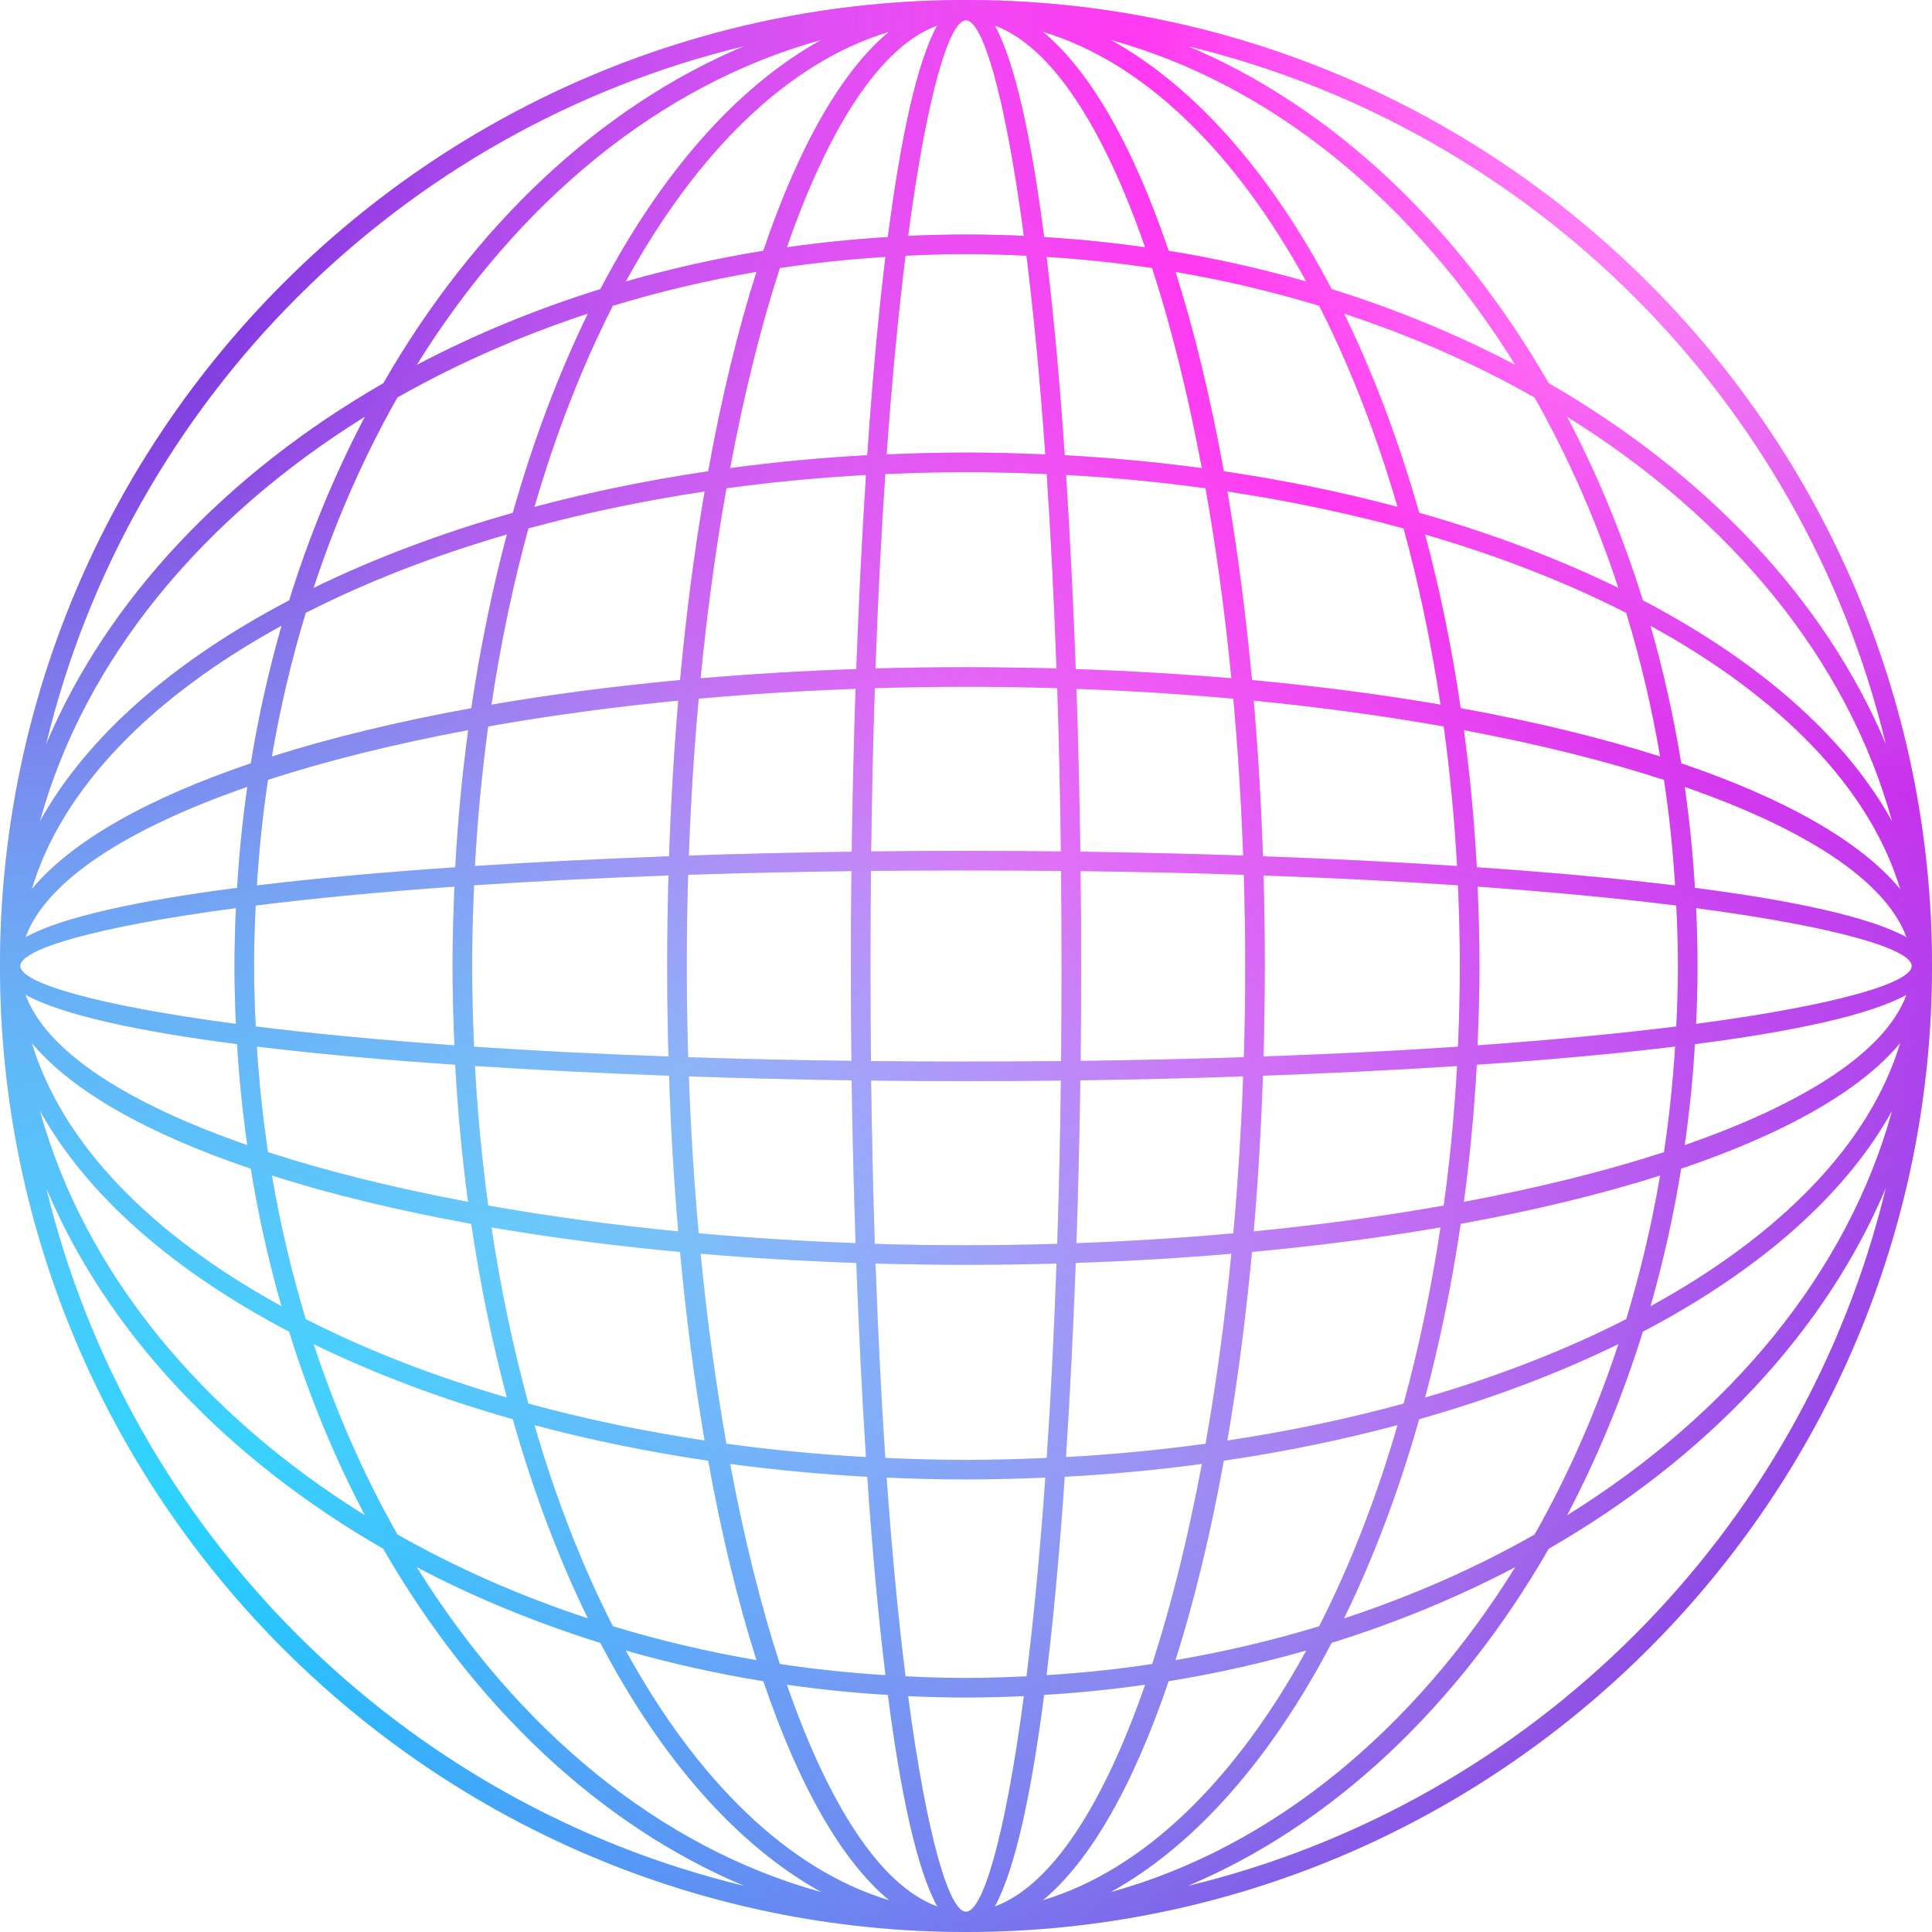
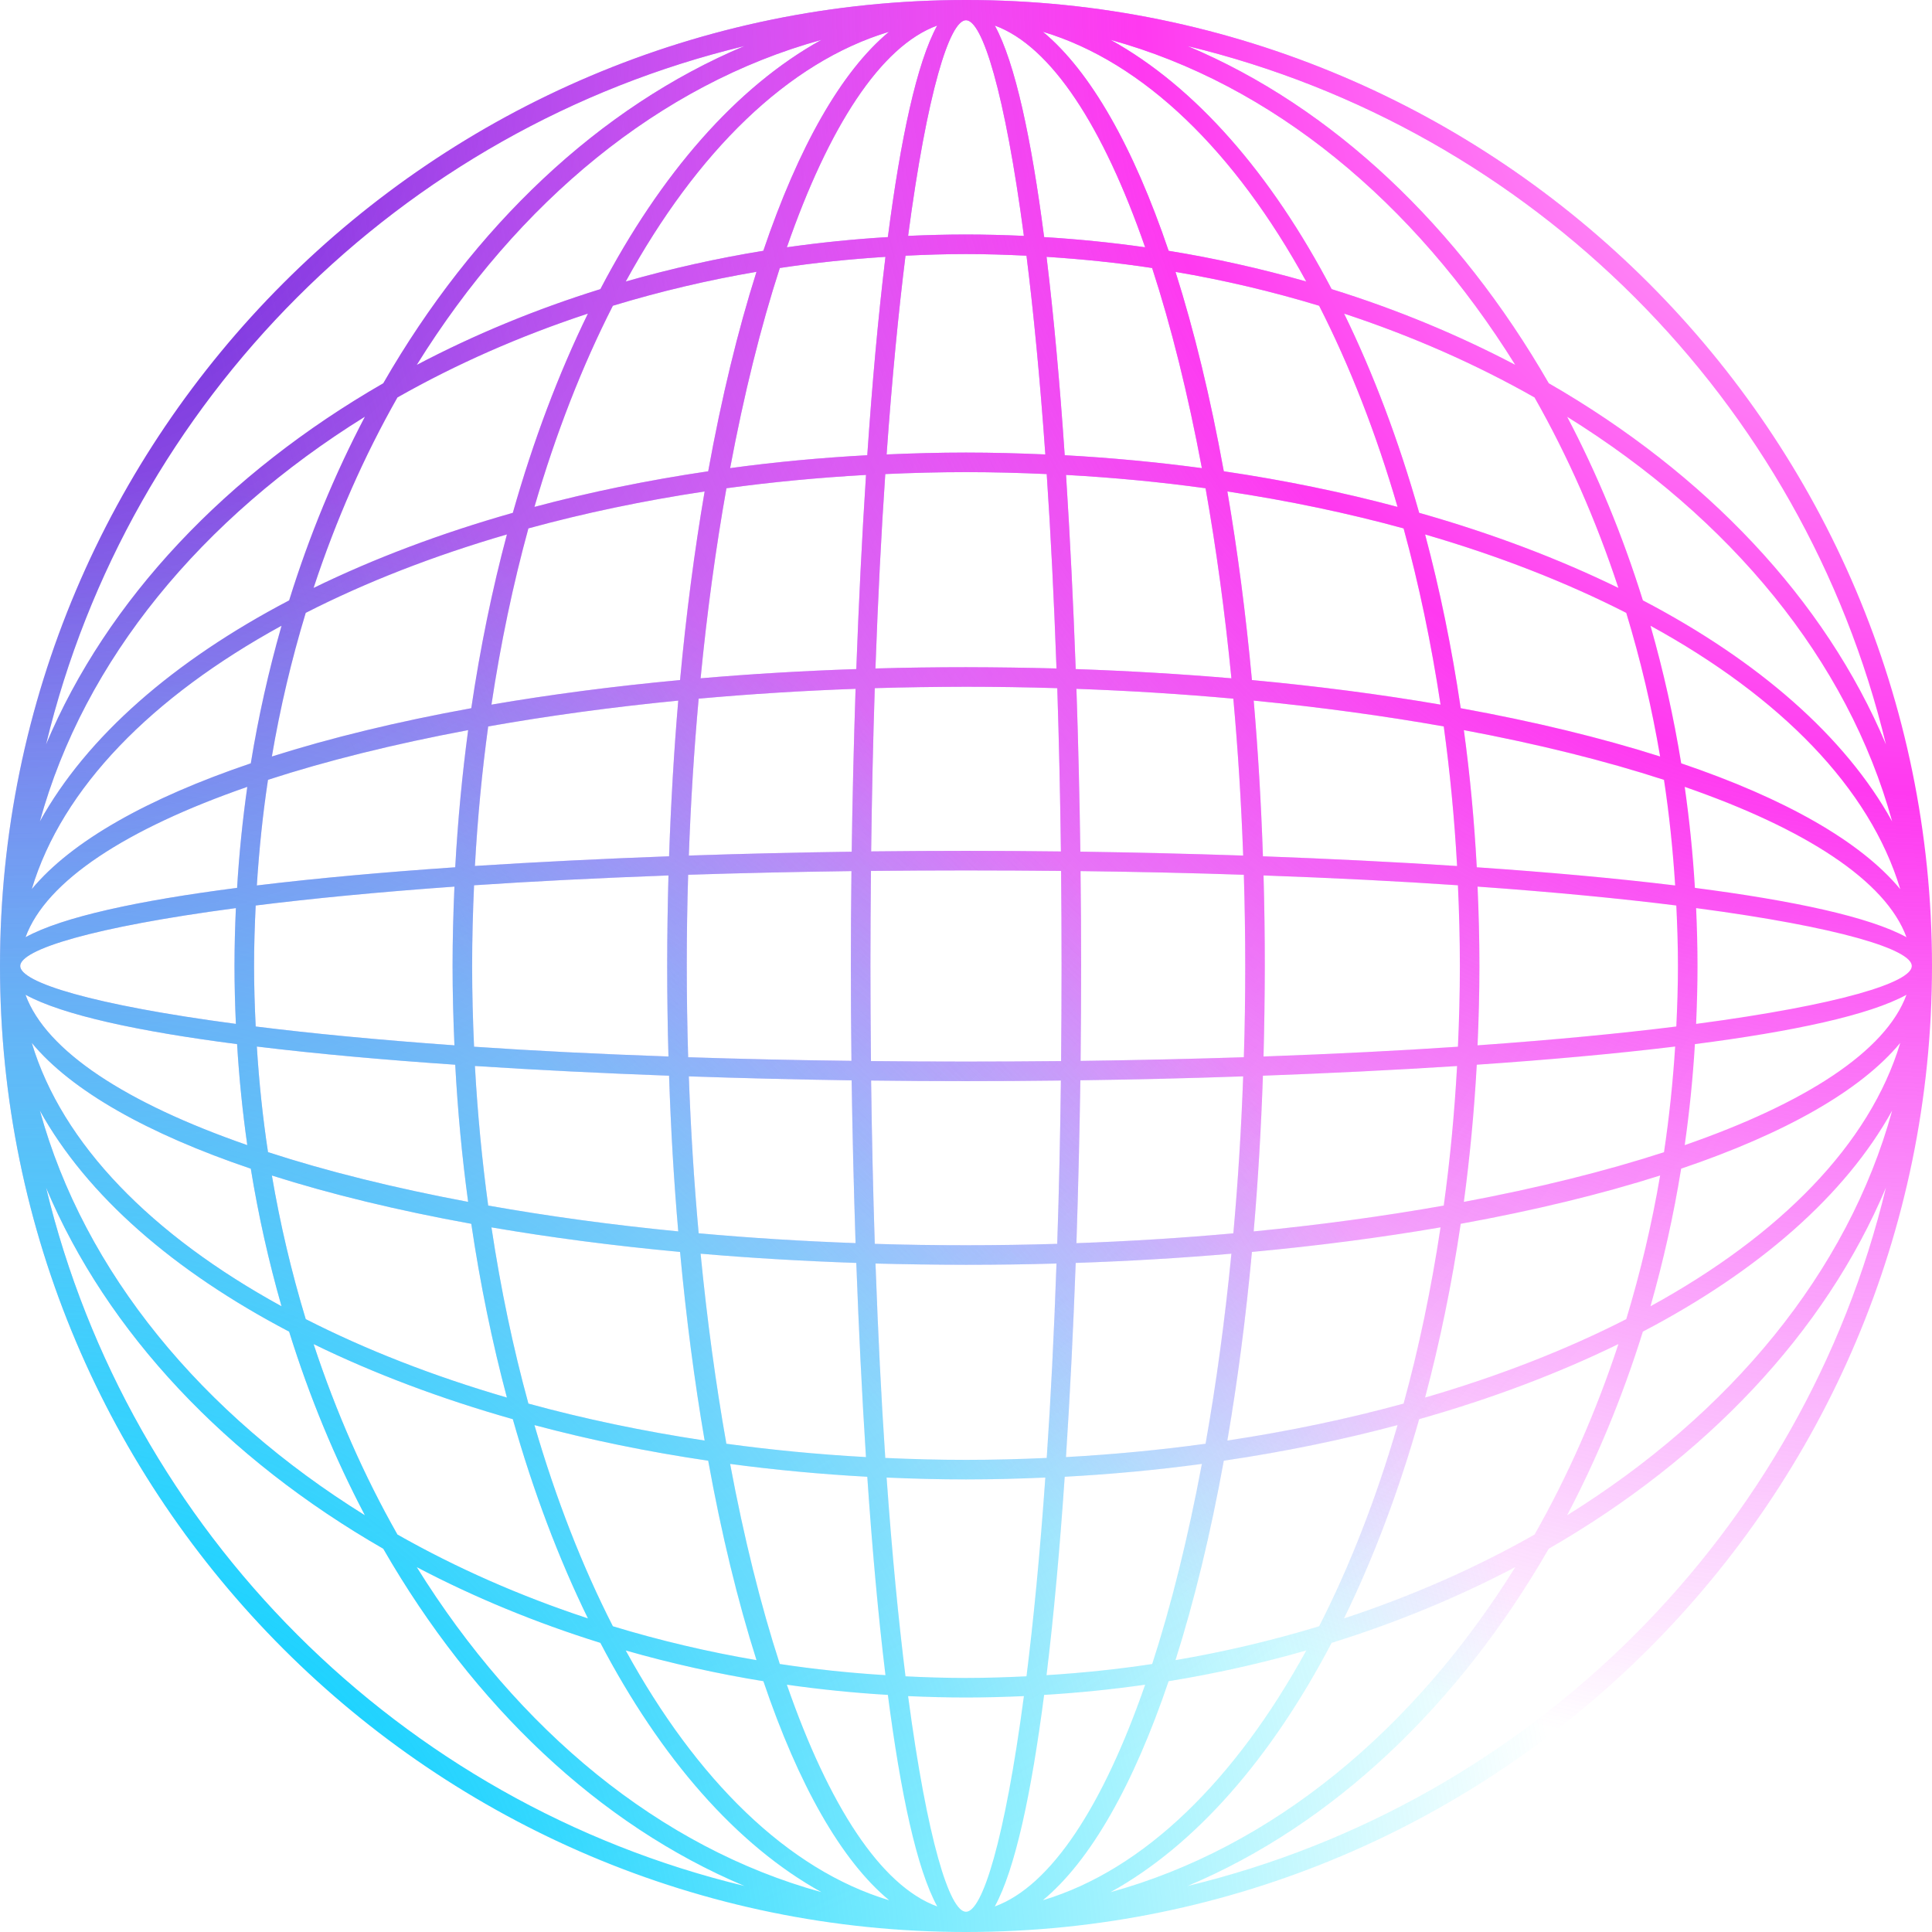
<svg xmlns="http://www.w3.org/2000/svg" width="32" height="32" viewBox="0 0 32 32" fill="none">
  <g clip-path="url(#clip0)">
    <path d="M16 32C24.822 32 32 24.822 32 16C32 7.177 24.823 0 16 0C7.177 0 0 7.177 0 16C0 24.822 7.177 32 16 32ZM16 7.82C16.451 7.82 16.896 7.832 17.337 7.852C17.403 8.83 17.457 9.903 17.499 11.072C17.006 11.059 16.506 11.052 16 11.051C15.493 11.051 14.993 11.058 14.5 11.072C14.542 9.904 14.596 8.831 14.663 7.852C15.104 7.832 15.549 7.82 16 7.82ZM14.685 7.527C14.775 6.264 14.882 5.165 14.998 4.235C15.329 4.219 15.663 4.208 16 4.208C16.337 4.208 16.67 4.219 17.002 4.235C17.118 5.165 17.225 6.264 17.314 7.527C16.88 7.508 16.443 7.496 16 7.496C15.557 7.496 15.119 7.508 14.685 7.527ZM16 24.18C15.549 24.18 15.104 24.168 14.663 24.148C14.597 23.17 14.543 22.097 14.501 20.928C14.994 20.941 15.494 20.948 16 20.949C16.506 20.949 17.006 20.942 17.499 20.928C17.458 22.096 17.404 23.169 17.337 24.148C16.896 24.168 16.451 24.18 16 24.18ZM17.314 24.473C17.225 25.736 17.118 26.835 17.002 27.765C16.67 27.781 16.337 27.792 16 27.792C15.663 27.792 15.33 27.782 14.998 27.765C14.882 26.835 14.775 25.736 14.685 24.473C15.119 24.492 15.557 24.504 16 24.504C16.443 24.504 16.88 24.492 17.314 24.473ZM14.103 14.428C14.096 14.967 14.093 15.494 14.093 16C14.093 16.506 14.096 17.033 14.103 17.571C13.151 17.56 12.25 17.539 11.398 17.511C11.383 17.012 11.375 16.509 11.375 16C11.375 15.491 11.382 14.987 11.398 14.489C12.251 14.461 13.152 14.441 14.103 14.428ZM11.409 14.171C11.441 13.282 11.496 12.414 11.572 11.572C12.414 11.496 13.283 11.441 14.171 11.409C14.141 12.322 14.119 13.23 14.107 14.107C13.23 14.119 12.322 14.14 11.409 14.171V14.171ZM14.106 17.893C14.119 18.77 14.141 19.678 14.171 20.59C13.283 20.558 12.414 20.503 11.572 20.427C11.496 19.586 11.441 18.717 11.409 17.828C12.322 17.859 13.23 17.881 14.107 17.894L14.106 17.893ZM14.183 20.918C14.223 22.002 14.276 23.087 14.343 24.134C13.554 24.09 12.782 24.016 12.031 23.913C11.856 22.925 11.712 21.87 11.604 20.765C12.437 20.837 13.296 20.887 14.183 20.918L14.183 20.918ZM14.183 11.082C13.297 11.112 12.438 11.163 11.604 11.235C11.712 10.13 11.856 9.075 12.032 8.087C12.782 7.984 13.553 7.911 14.344 7.866C14.276 8.913 14.223 9.998 14.183 11.082H14.183ZM11.264 11.264C10.164 11.366 9.12 11.503 8.14 11.671C8.293 10.652 8.499 9.675 8.752 8.752C9.675 8.499 10.651 8.294 11.671 8.14C11.503 9.12 11.366 10.164 11.264 11.264H11.264ZM11.234 11.604C11.163 12.437 11.113 13.296 11.082 14.183C9.998 14.223 8.913 14.276 7.866 14.343C7.91 13.554 7.983 12.784 8.086 12.032C9.075 11.857 10.13 11.712 11.234 11.604H11.234ZM11.072 14.5C11.059 14.994 11.051 15.494 11.051 16C11.051 16.507 11.058 17.006 11.072 17.499C9.904 17.458 8.831 17.404 7.852 17.337C7.832 16.896 7.82 16.451 7.82 16C7.82 15.549 7.832 15.104 7.852 14.663C8.83 14.597 9.903 14.543 11.072 14.5L11.072 14.5ZM11.082 17.817C11.111 18.702 11.162 19.562 11.234 20.396C10.129 20.288 9.075 20.143 8.086 19.968C7.984 19.218 7.91 18.447 7.866 17.656C8.913 17.724 9.998 17.777 11.082 17.817H11.082ZM11.264 20.736C11.366 21.835 11.503 22.88 11.671 23.86C10.652 23.706 9.675 23.501 8.752 23.248C8.499 22.325 8.293 21.348 8.14 20.329C9.12 20.497 10.164 20.634 11.264 20.736H11.264ZM11.73 24.194C11.95 25.412 12.22 26.521 12.53 27.497C11.726 27.36 10.931 27.173 10.151 26.936C9.645 25.944 9.207 24.824 8.852 23.604C9.765 23.848 10.727 24.046 11.73 24.194ZM12.093 24.247C12.832 24.346 13.589 24.417 14.365 24.46C14.445 25.635 14.545 26.75 14.666 27.746C14.073 27.709 13.489 27.648 12.916 27.561C12.6 26.588 12.322 25.471 12.093 24.246V24.247ZM16 14.417C16.54 14.417 17.063 14.42 17.575 14.425C17.58 14.938 17.583 15.46 17.583 16C17.583 16.54 17.58 17.062 17.575 17.575C17.063 17.58 16.54 17.583 16 17.583C15.46 17.583 14.938 17.58 14.426 17.575C14.421 17.062 14.417 16.54 14.417 16C14.417 15.46 14.421 14.938 14.426 14.425C14.938 14.42 15.46 14.417 16 14.417L16 14.417ZM14.429 14.103C14.441 13.152 14.461 12.25 14.489 11.398C14.988 11.383 15.491 11.376 16 11.375C16.509 11.375 17.013 11.383 17.512 11.398C17.539 12.251 17.56 13.152 17.572 14.103C17.033 14.096 16.506 14.093 16 14.093C15.495 14.093 14.967 14.096 14.428 14.102L14.429 14.103ZM17.572 17.897C17.56 18.849 17.54 19.75 17.511 20.602C17.013 20.617 16.509 20.625 16 20.625C15.491 20.625 14.987 20.618 14.489 20.602C14.461 19.749 14.441 18.848 14.428 17.897C14.967 17.904 15.494 17.907 16 17.907C16.506 17.907 17.033 17.904 17.571 17.897L17.572 17.897ZM17.635 24.46C18.41 24.418 19.168 24.347 19.907 24.247C19.677 25.471 19.4 26.588 19.084 27.561C18.511 27.648 17.927 27.709 17.334 27.746C17.455 26.749 17.555 25.634 17.635 24.46L17.635 24.46ZM17.898 14.428C18.849 14.44 19.75 14.46 20.602 14.489C20.617 14.987 20.625 15.491 20.625 16C20.625 16.509 20.618 17.013 20.602 17.511C19.749 17.539 18.848 17.559 17.898 17.572C17.904 17.033 17.907 16.506 17.907 16C17.907 15.495 17.904 14.967 17.897 14.428L17.898 14.428ZM17.894 14.107C17.881 13.23 17.86 12.322 17.829 11.409C18.718 11.441 19.586 11.496 20.428 11.572C20.504 12.414 20.559 13.283 20.591 14.171C19.677 14.14 18.77 14.119 17.894 14.106L17.894 14.107ZM17.894 17.893C18.77 17.881 19.678 17.86 20.591 17.828C20.559 18.717 20.504 19.586 20.428 20.428C19.586 20.504 18.718 20.559 17.829 20.591C17.859 19.678 17.881 18.77 17.894 17.894L17.894 17.893ZM20.736 20.736C21.836 20.634 22.88 20.497 23.86 20.329C23.706 21.348 23.501 22.325 23.248 23.248C22.325 23.501 21.349 23.706 20.329 23.86C20.497 22.88 20.634 21.835 20.736 20.736L20.736 20.736ZM20.765 20.396C20.837 19.563 20.887 18.703 20.918 17.817C22.002 17.777 23.087 17.724 24.134 17.657C24.09 18.446 24.017 19.216 23.913 19.968C22.925 20.143 21.87 20.288 20.765 20.396L20.765 20.396ZM20.928 17.5C20.941 17.006 20.948 16.506 20.949 16C20.949 15.493 20.942 14.993 20.928 14.5C22.096 14.542 23.169 14.596 24.148 14.663C24.168 15.104 24.18 15.549 24.18 16C24.18 16.451 24.168 16.896 24.148 17.337C23.17 17.403 22.097 17.457 20.927 17.499L20.928 17.5ZM20.918 14.183C20.888 13.298 20.837 12.438 20.765 11.604C21.87 11.713 22.925 11.857 23.913 12.032C24.016 12.782 24.09 13.553 24.134 14.344C23.087 14.276 22.002 14.223 20.918 14.183L20.918 14.183ZM20.736 11.264C20.634 10.165 20.497 9.12 20.329 8.14C21.348 8.294 22.325 8.499 23.248 8.752C23.501 9.675 23.706 10.652 23.86 11.671C22.88 11.503 21.835 11.366 20.736 11.264L20.736 11.264ZM20.396 11.235C19.563 11.164 18.704 11.113 17.817 11.082C17.777 9.998 17.724 8.913 17.657 7.866C18.446 7.91 19.217 7.983 19.968 8.087C20.143 9.075 20.288 10.13 20.396 11.235L20.396 11.235ZM17.817 20.918C18.702 20.888 19.562 20.837 20.396 20.765C20.288 21.87 20.143 22.925 19.968 23.913C19.218 24.016 18.446 24.09 17.656 24.134C17.724 23.087 17.777 22.002 17.817 20.918ZM20.27 24.194C21.272 24.046 22.235 23.848 23.148 23.604C22.793 24.824 22.355 25.944 21.849 26.936C21.068 27.173 20.274 27.36 19.47 27.497C19.78 26.521 20.049 25.412 20.27 24.194ZM23.506 23.506C24.705 23.166 25.813 22.747 26.806 22.262C26.435 23.388 25.968 24.447 25.417 25.417C24.447 25.968 23.388 26.435 22.261 26.806C22.747 25.813 23.165 24.705 23.506 23.506V23.506ZM23.604 23.148C23.847 22.235 24.046 21.273 24.194 20.27C25.412 20.049 26.521 19.78 27.497 19.47C27.36 20.274 27.172 21.069 26.936 21.849C25.944 22.355 24.824 22.793 23.604 23.148V23.148ZM24.246 19.907C24.345 19.169 24.417 18.411 24.46 17.635C25.634 17.555 26.749 17.455 27.746 17.334C27.708 17.927 27.647 18.51 27.561 19.084C26.588 19.4 25.471 19.677 24.246 19.907V19.907ZM24.473 17.314C24.492 16.881 24.504 16.443 24.504 16C24.504 15.557 24.492 15.119 24.473 14.685C25.736 14.775 26.835 14.882 27.765 14.998C27.781 15.33 27.792 15.663 27.792 16C27.792 16.337 27.781 16.67 27.765 17.002C26.835 17.118 25.736 17.224 24.473 17.314V17.314ZM24.46 14.365C24.418 13.59 24.347 12.832 24.246 12.093C25.471 12.323 26.588 12.6 27.561 12.917C27.648 13.489 27.708 14.073 27.746 14.666C26.749 14.545 25.634 14.445 24.46 14.365ZM24.194 11.73C24.046 10.728 23.848 9.765 23.604 8.852C24.824 9.207 25.944 9.645 26.936 10.151C27.173 10.931 27.361 11.726 27.497 12.53C26.521 12.22 25.412 11.951 24.194 11.73ZM23.506 8.494C23.166 7.295 22.747 6.187 22.262 5.194C23.388 5.565 24.447 6.032 25.417 6.583C25.968 7.553 26.435 8.612 26.806 9.738C25.813 9.253 24.705 8.834 23.506 8.494H23.506ZM23.148 8.396C22.235 8.152 21.273 7.954 20.27 7.806C20.049 6.588 19.78 5.479 19.47 4.503C20.274 4.64 21.069 4.827 21.849 5.064C22.355 6.056 22.793 7.176 23.148 8.396H23.148ZM19.907 7.754C19.168 7.655 18.411 7.583 17.635 7.54C17.555 6.366 17.455 5.251 17.334 4.254C17.927 4.292 18.511 4.352 19.083 4.439C19.4 5.412 19.677 6.529 19.907 7.754ZM14.365 7.54C13.59 7.582 12.832 7.653 12.093 7.754C12.323 6.529 12.6 5.412 12.916 4.439C13.489 4.352 14.073 4.292 14.666 4.254C14.545 5.251 14.445 6.365 14.365 7.54ZM11.73 7.806C10.727 7.954 9.765 8.152 8.852 8.396C9.207 7.176 9.645 6.056 10.151 5.064C10.931 4.827 11.726 4.639 12.53 4.502C12.22 5.479 11.951 6.588 11.73 7.806ZM8.494 8.494C7.295 8.834 6.187 9.253 5.194 9.738C5.565 8.612 6.032 7.553 6.583 6.583C7.553 6.032 8.612 5.565 9.738 5.194C9.253 6.187 8.834 7.295 8.494 8.494ZM8.396 8.852C8.152 9.765 7.954 10.728 7.806 11.73C6.588 11.951 5.479 12.22 4.503 12.53C4.64 11.726 4.827 10.932 5.064 10.151C6.056 9.645 7.176 9.207 8.396 8.852L8.396 8.852ZM7.754 12.093C7.655 12.832 7.583 13.589 7.54 14.365C6.365 14.445 5.251 14.545 4.254 14.666C4.292 14.073 4.352 13.489 4.439 12.916C5.411 12.6 6.529 12.323 7.754 12.093ZM7.527 14.685C7.508 15.119 7.496 15.557 7.496 16C7.496 16.443 7.508 16.88 7.527 17.314C6.264 17.224 5.165 17.118 4.235 17.002C4.219 16.67 4.208 16.337 4.208 16C4.208 15.663 4.219 15.33 4.235 14.998C5.165 14.882 6.264 14.775 7.527 14.685H7.527ZM7.54 17.635C7.582 18.41 7.653 19.167 7.754 19.907C6.529 19.677 5.412 19.4 4.439 19.083C4.352 18.511 4.291 17.928 4.254 17.334C5.25 17.455 6.365 17.555 7.54 17.635H7.54ZM7.806 20.27C7.954 21.272 8.153 22.235 8.396 23.148C7.176 22.793 6.056 22.355 5.064 21.849C4.827 21.068 4.64 20.274 4.503 19.47C5.479 19.78 6.588 20.049 7.806 20.27H7.806ZM8.494 23.506C8.834 24.705 9.253 25.813 9.738 26.806C8.612 26.435 7.554 25.968 6.583 25.417C6.032 24.447 5.565 23.388 5.194 22.262C6.187 22.747 7.295 23.166 8.494 23.506H8.494ZM9.944 27.211C10.946 29.124 12.201 30.563 13.606 31.34C10.929 30.604 8.582 28.659 6.902 25.956C7.847 26.453 8.866 26.875 9.944 27.211ZM10.364 27.337C11.113 27.551 11.874 27.721 12.644 27.846C13.223 29.557 13.934 30.817 14.727 31.474C13.049 30.97 11.541 29.484 10.364 27.337H10.364ZM13.033 27.904C13.582 27.982 14.139 28.039 14.706 28.073C14.916 29.696 15.185 30.961 15.524 31.577C14.588 31.236 13.726 29.901 13.033 27.904H13.033ZM16 31.665C15.729 31.665 15.357 30.471 15.041 28.093C15.359 28.107 15.678 28.116 16 28.116C16.322 28.116 16.642 28.107 16.959 28.093C16.643 30.471 16.271 31.665 16 31.665H16ZM17.294 28.073C17.861 28.039 18.418 27.982 18.967 27.904C18.274 29.901 17.412 31.235 16.477 31.577C16.815 30.961 17.084 29.695 17.294 28.073H17.294ZM19.357 27.846C20.126 27.721 20.887 27.551 21.636 27.337C20.459 29.484 18.951 30.97 17.273 31.474C18.066 30.817 18.776 29.557 19.356 27.846H19.357ZM22.056 27.211C23.134 26.875 24.153 26.453 25.098 25.956C23.418 28.659 21.071 30.604 18.394 31.34C19.799 30.563 21.054 29.124 22.056 27.211H22.056ZM19.67 31.238C22.076 30.226 24.157 28.249 25.652 25.652C28.248 24.157 30.226 22.076 31.237 19.671C29.864 25.371 25.37 29.864 19.67 31.238ZM25.956 25.098C26.453 24.153 26.875 23.134 27.211 22.056C29.124 21.055 30.563 19.8 31.34 18.395C30.604 21.071 28.659 23.418 25.956 25.098V25.098ZM27.337 21.637C27.551 20.887 27.721 20.126 27.845 19.357C29.557 18.777 30.817 18.067 31.474 17.274C30.97 18.951 29.484 20.459 27.337 21.636V21.637ZM27.904 18.968C27.982 18.419 28.039 17.861 28.073 17.294C29.695 17.085 30.961 16.815 31.577 16.477C31.235 17.412 29.901 18.274 27.904 18.967V18.968ZM31.665 16C31.665 16.271 30.471 16.643 28.093 16.959C28.107 16.641 28.116 16.322 28.116 16C28.116 15.678 28.107 15.358 28.093 15.041C30.471 15.356 31.665 15.729 31.665 16ZM28.073 14.706C28.039 14.139 27.982 13.582 27.904 13.033C29.901 13.726 31.235 14.588 31.577 15.523C30.961 15.185 29.695 14.916 28.073 14.706ZM27.846 12.643C27.721 11.874 27.551 11.113 27.337 10.364C29.484 11.541 30.97 13.049 31.474 14.727C30.817 13.934 29.557 13.223 27.846 12.643ZM27.211 9.944C26.875 8.866 26.453 7.848 25.956 6.902C28.659 8.582 30.604 10.929 31.34 13.606C30.563 12.2 29.124 10.945 27.211 9.944ZM31.237 12.329C30.226 9.924 28.248 7.843 25.652 6.348C24.157 3.752 22.076 1.774 19.67 0.763C25.37 2.136 29.864 6.629 31.237 12.329V12.329ZM25.098 6.044C24.152 5.547 23.134 5.124 22.056 4.789C21.054 2.876 19.799 1.437 18.394 0.66C21.071 1.396 23.418 3.341 25.098 6.044ZM21.636 4.663C20.887 4.449 20.126 4.279 19.356 4.154C18.776 2.443 18.066 1.183 17.273 0.526C18.951 1.03 20.459 2.516 21.636 4.663ZM18.967 4.096C18.419 4.018 17.861 3.962 17.294 3.927C17.084 2.305 16.815 1.039 16.477 0.423C17.412 0.765 18.274 2.099 18.967 4.096ZM16 0.335C16.271 0.335 16.643 1.529 16.959 3.907C16.641 3.893 16.322 3.884 16 3.884C15.678 3.884 15.358 3.893 15.041 3.907C15.356 1.529 15.729 0.335 16 0.335ZM14.706 3.927C14.139 3.961 13.582 4.018 13.033 4.096C13.726 2.099 14.588 0.764 15.523 0.423C15.185 1.039 14.916 2.304 14.706 3.927ZM12.643 4.154C11.874 4.279 11.113 4.449 10.364 4.663C11.541 2.516 13.049 1.03 14.726 0.526C13.933 1.183 13.223 2.443 12.643 4.154ZM9.944 4.789C8.866 5.124 7.848 5.547 6.903 6.044C8.582 3.341 10.929 1.396 13.606 0.66C12.2 1.437 10.945 2.876 9.944 4.789ZM12.329 0.763C9.924 1.774 7.843 3.751 6.348 6.348C3.752 7.843 1.774 9.924 0.763 12.329C2.136 6.629 6.63 2.136 12.329 0.763ZM6.044 6.902C5.547 7.848 5.124 8.866 4.789 9.944C2.876 10.946 1.437 12.201 0.66 13.606C1.396 10.929 3.341 8.582 6.044 6.902ZM4.663 10.364C4.449 11.113 4.279 11.874 4.154 12.643C2.443 13.223 1.183 13.934 0.526 14.727C1.03 13.049 2.516 11.541 4.663 10.364ZM4.096 13.033C4.018 13.581 3.961 14.139 3.927 14.706C2.305 14.915 1.039 15.185 0.423 15.523C0.764 14.588 2.099 13.726 4.096 13.033ZM0.335 16C0.335 15.729 1.529 15.356 3.907 15.041C3.893 15.358 3.884 15.678 3.884 16C3.884 16.322 3.893 16.642 3.907 16.959C1.529 16.643 0.335 16.271 0.335 16ZM3.927 17.294C3.961 17.86 4.018 18.418 4.096 18.967C2.099 18.274 0.764 17.412 0.422 16.476C1.039 16.814 2.304 17.084 3.927 17.294ZM4.154 19.357C4.279 20.126 4.449 20.887 4.663 21.636C2.516 20.459 1.03 18.951 0.526 17.273C1.183 18.066 2.443 18.777 4.154 19.357ZM4.789 22.056C5.124 23.134 5.547 24.152 6.044 25.098C3.341 23.418 1.396 21.071 0.66 18.394C1.437 19.799 2.876 21.054 4.789 22.056ZM6.348 25.652C7.843 28.249 9.924 30.226 12.329 31.237C6.63 29.864 2.136 25.371 0.763 19.671C1.774 22.076 3.751 24.157 6.348 25.652Z" fill="url(#paint0_radial)" />
    <path d="M16 32C24.822 32 32 24.822 32 16C32 7.177 24.823 0 16 0C7.177 0 0 7.177 0 16C0 24.822 7.177 32 16 32ZM16 7.82C16.451 7.82 16.896 7.832 17.337 7.852C17.403 8.83 17.457 9.903 17.499 11.072C17.006 11.059 16.506 11.052 16 11.051C15.493 11.051 14.993 11.058 14.5 11.072C14.542 9.904 14.596 8.831 14.663 7.852C15.104 7.832 15.549 7.82 16 7.82ZM14.685 7.527C14.775 6.264 14.882 5.165 14.998 4.235C15.329 4.219 15.663 4.208 16 4.208C16.337 4.208 16.67 4.219 17.002 4.235C17.118 5.165 17.225 6.264 17.314 7.527C16.88 7.508 16.443 7.496 16 7.496C15.557 7.496 15.119 7.508 14.685 7.527ZM16 24.18C15.549 24.18 15.104 24.168 14.663 24.148C14.597 23.17 14.543 22.097 14.501 20.928C14.994 20.941 15.494 20.948 16 20.949C16.506 20.949 17.006 20.942 17.499 20.928C17.458 22.096 17.404 23.169 17.337 24.148C16.896 24.168 16.451 24.18 16 24.18ZM17.314 24.473C17.225 25.736 17.118 26.835 17.002 27.765C16.67 27.781 16.337 27.792 16 27.792C15.663 27.792 15.33 27.782 14.998 27.765C14.882 26.835 14.775 25.736 14.685 24.473C15.119 24.492 15.557 24.504 16 24.504C16.443 24.504 16.88 24.492 17.314 24.473ZM14.103 14.428C14.096 14.967 14.093 15.494 14.093 16C14.093 16.506 14.096 17.033 14.103 17.571C13.151 17.56 12.25 17.539 11.398 17.511C11.383 17.012 11.375 16.509 11.375 16C11.375 15.491 11.382 14.987 11.398 14.489C12.251 14.461 13.152 14.441 14.103 14.428ZM11.409 14.171C11.441 13.282 11.496 12.414 11.572 11.572C12.414 11.496 13.283 11.441 14.171 11.409C14.141 12.322 14.119 13.23 14.107 14.107C13.23 14.119 12.322 14.14 11.409 14.171V14.171ZM14.106 17.893C14.119 18.77 14.141 19.678 14.171 20.59C13.283 20.558 12.414 20.503 11.572 20.427C11.496 19.586 11.441 18.717 11.409 17.828C12.322 17.859 13.23 17.881 14.107 17.894L14.106 17.893ZM14.183 20.918C14.223 22.002 14.276 23.087 14.343 24.134C13.554 24.09 12.782 24.016 12.031 23.913C11.856 22.925 11.712 21.87 11.604 20.765C12.437 20.837 13.296 20.887 14.183 20.918L14.183 20.918ZM14.183 11.082C13.297 11.112 12.438 11.163 11.604 11.235C11.712 10.13 11.856 9.075 12.032 8.087C12.782 7.984 13.553 7.911 14.344 7.866C14.276 8.913 14.223 9.998 14.183 11.082H14.183ZM11.264 11.264C10.164 11.366 9.12 11.503 8.14 11.671C8.293 10.652 8.499 9.675 8.752 8.752C9.675 8.499 10.651 8.294 11.671 8.14C11.503 9.12 11.366 10.164 11.264 11.264H11.264ZM11.234 11.604C11.163 12.437 11.113 13.296 11.082 14.183C9.998 14.223 8.913 14.276 7.866 14.343C7.91 13.554 7.983 12.784 8.086 12.032C9.075 11.857 10.13 11.712 11.234 11.604H11.234ZM11.072 14.5C11.059 14.994 11.051 15.494 11.051 16C11.051 16.507 11.058 17.006 11.072 17.499C9.904 17.458 8.831 17.404 7.852 17.337C7.832 16.896 7.82 16.451 7.82 16C7.82 15.549 7.832 15.104 7.852 14.663C8.83 14.597 9.903 14.543 11.072 14.5L11.072 14.5ZM11.082 17.817C11.111 18.702 11.162 19.562 11.234 20.396C10.129 20.288 9.075 20.143 8.086 19.968C7.984 19.218 7.91 18.447 7.866 17.656C8.913 17.724 9.998 17.777 11.082 17.817H11.082ZM11.264 20.736C11.366 21.835 11.503 22.88 11.671 23.86C10.652 23.706 9.675 23.501 8.752 23.248C8.499 22.325 8.293 21.348 8.14 20.329C9.12 20.497 10.164 20.634 11.264 20.736H11.264ZM11.73 24.194C11.95 25.412 12.22 26.521 12.53 27.497C11.726 27.36 10.931 27.173 10.151 26.936C9.645 25.944 9.207 24.824 8.852 23.604C9.765 23.848 10.727 24.046 11.73 24.194ZM12.093 24.247C12.832 24.346 13.589 24.417 14.365 24.46C14.445 25.635 14.545 26.75 14.666 27.746C14.073 27.709 13.489 27.648 12.916 27.561C12.6 26.588 12.322 25.471 12.093 24.246V24.247ZM16 14.417C16.54 14.417 17.063 14.42 17.575 14.425C17.58 14.938 17.583 15.46 17.583 16C17.583 16.54 17.58 17.062 17.575 17.575C17.063 17.58 16.54 17.583 16 17.583C15.46 17.583 14.938 17.58 14.426 17.575C14.421 17.062 14.417 16.54 14.417 16C14.417 15.46 14.421 14.938 14.426 14.425C14.938 14.42 15.46 14.417 16 14.417L16 14.417ZM14.429 14.103C14.441 13.152 14.461 12.25 14.489 11.398C14.988 11.383 15.491 11.376 16 11.375C16.509 11.375 17.013 11.383 17.512 11.398C17.539 12.251 17.56 13.152 17.572 14.103C17.033 14.096 16.506 14.093 16 14.093C15.495 14.093 14.967 14.096 14.428 14.102L14.429 14.103ZM17.572 17.897C17.56 18.849 17.54 19.75 17.511 20.602C17.013 20.617 16.509 20.625 16 20.625C15.491 20.625 14.987 20.618 14.489 20.602C14.461 19.749 14.441 18.848 14.428 17.897C14.967 17.904 15.494 17.907 16 17.907C16.506 17.907 17.033 17.904 17.571 17.897L17.572 17.897ZM17.635 24.46C18.41 24.418 19.168 24.347 19.907 24.247C19.677 25.471 19.4 26.588 19.084 27.561C18.511 27.648 17.927 27.709 17.334 27.746C17.455 26.749 17.555 25.634 17.635 24.46L17.635 24.46ZM17.898 14.428C18.849 14.44 19.75 14.46 20.602 14.489C20.617 14.987 20.625 15.491 20.625 16C20.625 16.509 20.618 17.013 20.602 17.511C19.749 17.539 18.848 17.559 17.898 17.572C17.904 17.033 17.907 16.506 17.907 16C17.907 15.495 17.904 14.967 17.897 14.428L17.898 14.428ZM17.894 14.107C17.881 13.23 17.86 12.322 17.829 11.409C18.718 11.441 19.586 11.496 20.428 11.572C20.504 12.414 20.559 13.283 20.591 14.171C19.677 14.14 18.77 14.119 17.894 14.106L17.894 14.107ZM17.894 17.893C18.77 17.881 19.678 17.86 20.591 17.828C20.559 18.717 20.504 19.586 20.428 20.428C19.586 20.504 18.718 20.559 17.829 20.591C17.859 19.678 17.881 18.77 17.894 17.894L17.894 17.893ZM20.736 20.736C21.836 20.634 22.88 20.497 23.86 20.329C23.706 21.348 23.501 22.325 23.248 23.248C22.325 23.501 21.349 23.706 20.329 23.86C20.497 22.88 20.634 21.835 20.736 20.736L20.736 20.736ZM20.765 20.396C20.837 19.563 20.887 18.703 20.918 17.817C22.002 17.777 23.087 17.724 24.134 17.657C24.09 18.446 24.017 19.216 23.913 19.968C22.925 20.143 21.87 20.288 20.765 20.396L20.765 20.396ZM20.928 17.5C20.941 17.006 20.948 16.506 20.949 16C20.949 15.493 20.942 14.993 20.928 14.5C22.096 14.542 23.169 14.596 24.148 14.663C24.168 15.104 24.18 15.549 24.18 16C24.18 16.451 24.168 16.896 24.148 17.337C23.17 17.403 22.097 17.457 20.927 17.499L20.928 17.5ZM20.918 14.183C20.888 13.298 20.837 12.438 20.765 11.604C21.87 11.713 22.925 11.857 23.913 12.032C24.016 12.782 24.09 13.553 24.134 14.344C23.087 14.276 22.002 14.223 20.918 14.183L20.918 14.183ZM20.736 11.264C20.634 10.165 20.497 9.12 20.329 8.14C21.348 8.294 22.325 8.499 23.248 8.752C23.501 9.675 23.706 10.652 23.86 11.671C22.88 11.503 21.835 11.366 20.736 11.264L20.736 11.264ZM20.396 11.235C19.563 11.164 18.704 11.113 17.817 11.082C17.777 9.998 17.724 8.913 17.657 7.866C18.446 7.91 19.217 7.983 19.968 8.087C20.143 9.075 20.288 10.13 20.396 11.235L20.396 11.235ZM17.817 20.918C18.702 20.888 19.562 20.837 20.396 20.765C20.288 21.87 20.143 22.925 19.968 23.913C19.218 24.016 18.446 24.09 17.656 24.134C17.724 23.087 17.777 22.002 17.817 20.918ZM20.27 24.194C21.272 24.046 22.235 23.848 23.148 23.604C22.793 24.824 22.355 25.944 21.849 26.936C21.068 27.173 20.274 27.36 19.47 27.497C19.78 26.521 20.049 25.412 20.27 24.194ZM23.506 23.506C24.705 23.166 25.813 22.747 26.806 22.262C26.435 23.388 25.968 24.447 25.417 25.417C24.447 25.968 23.388 26.435 22.261 26.806C22.747 25.813 23.165 24.705 23.506 23.506V23.506ZM23.604 23.148C23.847 22.235 24.046 21.273 24.194 20.27C25.412 20.049 26.521 19.78 27.497 19.47C27.36 20.274 27.172 21.069 26.936 21.849C25.944 22.355 24.824 22.793 23.604 23.148V23.148ZM24.246 19.907C24.345 19.169 24.417 18.411 24.46 17.635C25.634 17.555 26.749 17.455 27.746 17.334C27.708 17.927 27.647 18.51 27.561 19.084C26.588 19.4 25.471 19.677 24.246 19.907V19.907ZM24.473 17.314C24.492 16.881 24.504 16.443 24.504 16C24.504 15.557 24.492 15.119 24.473 14.685C25.736 14.775 26.835 14.882 27.765 14.998C27.781 15.33 27.792 15.663 27.792 16C27.792 16.337 27.781 16.67 27.765 17.002C26.835 17.118 25.736 17.224 24.473 17.314V17.314ZM24.46 14.365C24.418 13.59 24.347 12.832 24.246 12.093C25.471 12.323 26.588 12.6 27.561 12.917C27.648 13.489 27.708 14.073 27.746 14.666C26.749 14.545 25.634 14.445 24.46 14.365ZM24.194 11.73C24.046 10.728 23.848 9.765 23.604 8.852C24.824 9.207 25.944 9.645 26.936 10.151C27.173 10.931 27.361 11.726 27.497 12.53C26.521 12.22 25.412 11.951 24.194 11.73ZM23.506 8.494C23.166 7.295 22.747 6.187 22.262 5.194C23.388 5.565 24.447 6.032 25.417 6.583C25.968 7.553 26.435 8.612 26.806 9.738C25.813 9.253 24.705 8.834 23.506 8.494H23.506ZM23.148 8.396C22.235 8.152 21.273 7.954 20.27 7.806C20.049 6.588 19.78 5.479 19.47 4.503C20.274 4.64 21.069 4.827 21.849 5.064C22.355 6.056 22.793 7.176 23.148 8.396H23.148ZM19.907 7.754C19.168 7.655 18.411 7.583 17.635 7.54C17.555 6.366 17.455 5.251 17.334 4.254C17.927 4.292 18.511 4.352 19.083 4.439C19.4 5.412 19.677 6.529 19.907 7.754ZM14.365 7.54C13.59 7.582 12.832 7.653 12.093 7.754C12.323 6.529 12.6 5.412 12.916 4.439C13.489 4.352 14.073 4.292 14.666 4.254C14.545 5.251 14.445 6.365 14.365 7.54ZM11.73 7.806C10.727 7.954 9.765 8.152 8.852 8.396C9.207 7.176 9.645 6.056 10.151 5.064C10.931 4.827 11.726 4.639 12.53 4.502C12.22 5.479 11.951 6.588 11.73 7.806ZM8.494 8.494C7.295 8.834 6.187 9.253 5.194 9.738C5.565 8.612 6.032 7.553 6.583 6.583C7.553 6.032 8.612 5.565 9.738 5.194C9.253 6.187 8.834 7.295 8.494 8.494ZM8.396 8.852C8.152 9.765 7.954 10.728 7.806 11.73C6.588 11.951 5.479 12.22 4.503 12.53C4.64 11.726 4.827 10.932 5.064 10.151C6.056 9.645 7.176 9.207 8.396 8.852L8.396 8.852ZM7.754 12.093C7.655 12.832 7.583 13.589 7.54 14.365C6.365 14.445 5.251 14.545 4.254 14.666C4.292 14.073 4.352 13.489 4.439 12.916C5.411 12.6 6.529 12.323 7.754 12.093ZM7.527 14.685C7.508 15.119 7.496 15.557 7.496 16C7.496 16.443 7.508 16.88 7.527 17.314C6.264 17.224 5.165 17.118 4.235 17.002C4.219 16.67 4.208 16.337 4.208 16C4.208 15.663 4.219 15.33 4.235 14.998C5.165 14.882 6.264 14.775 7.527 14.685H7.527ZM7.54 17.635C7.582 18.41 7.653 19.167 7.754 19.907C6.529 19.677 5.412 19.4 4.439 19.083C4.352 18.511 4.291 17.928 4.254 17.334C5.25 17.455 6.365 17.555 7.54 17.635H7.54ZM7.806 20.27C7.954 21.272 8.153 22.235 8.396 23.148C7.176 22.793 6.056 22.355 5.064 21.849C4.827 21.068 4.64 20.274 4.503 19.47C5.479 19.78 6.588 20.049 7.806 20.27H7.806ZM8.494 23.506C8.834 24.705 9.253 25.813 9.738 26.806C8.612 26.435 7.554 25.968 6.583 25.417C6.032 24.447 5.565 23.388 5.194 22.262C6.187 22.747 7.295 23.166 8.494 23.506H8.494ZM9.944 27.211C10.946 29.124 12.201 30.563 13.606 31.34C10.929 30.604 8.582 28.659 6.902 25.956C7.847 26.453 8.866 26.875 9.944 27.211ZM10.364 27.337C11.113 27.551 11.874 27.721 12.644 27.846C13.223 29.557 13.934 30.817 14.727 31.474C13.049 30.97 11.541 29.484 10.364 27.337H10.364ZM13.033 27.904C13.582 27.982 14.139 28.039 14.706 28.073C14.916 29.696 15.185 30.961 15.524 31.577C14.588 31.236 13.726 29.901 13.033 27.904H13.033ZM16 31.665C15.729 31.665 15.357 30.471 15.041 28.093C15.359 28.107 15.678 28.116 16 28.116C16.322 28.116 16.642 28.107 16.959 28.093C16.643 30.471 16.271 31.665 16 31.665H16ZM17.294 28.073C17.861 28.039 18.418 27.982 18.967 27.904C18.274 29.901 17.412 31.235 16.477 31.577C16.815 30.961 17.084 29.695 17.294 28.073H17.294ZM19.357 27.846C20.126 27.721 20.887 27.551 21.636 27.337C20.459 29.484 18.951 30.97 17.273 31.474C18.066 30.817 18.776 29.557 19.356 27.846H19.357ZM22.056 27.211C23.134 26.875 24.153 26.453 25.098 25.956C23.418 28.659 21.071 30.604 18.394 31.34C19.799 30.563 21.054 29.124 22.056 27.211H22.056ZM19.67 31.238C22.076 30.226 24.157 28.249 25.652 25.652C28.248 24.157 30.226 22.076 31.237 19.671C29.864 25.371 25.37 29.864 19.67 31.238ZM25.956 25.098C26.453 24.153 26.875 23.134 27.211 22.056C29.124 21.055 30.563 19.8 31.34 18.395C30.604 21.071 28.659 23.418 25.956 25.098V25.098ZM27.337 21.637C27.551 20.887 27.721 20.126 27.845 19.357C29.557 18.777 30.817 18.067 31.474 17.274C30.97 18.951 29.484 20.459 27.337 21.636V21.637ZM27.904 18.968C27.982 18.419 28.039 17.861 28.073 17.294C29.695 17.085 30.961 16.815 31.577 16.477C31.235 17.412 29.901 18.274 27.904 18.967V18.968ZM31.665 16C31.665 16.271 30.471 16.643 28.093 16.959C28.107 16.641 28.116 16.322 28.116 16C28.116 15.678 28.107 15.358 28.093 15.041C30.471 15.356 31.665 15.729 31.665 16ZM28.073 14.706C28.039 14.139 27.982 13.582 27.904 13.033C29.901 13.726 31.235 14.588 31.577 15.523C30.961 15.185 29.695 14.916 28.073 14.706ZM27.846 12.643C27.721 11.874 27.551 11.113 27.337 10.364C29.484 11.541 30.97 13.049 31.474 14.727C30.817 13.934 29.557 13.223 27.846 12.643ZM27.211 9.944C26.875 8.866 26.453 7.848 25.956 6.902C28.659 8.582 30.604 10.929 31.34 13.606C30.563 12.2 29.124 10.945 27.211 9.944ZM31.237 12.329C30.226 9.924 28.248 7.843 25.652 6.348C24.157 3.752 22.076 1.774 19.67 0.763C25.37 2.136 29.864 6.629 31.237 12.329V12.329ZM25.098 6.044C24.152 5.547 23.134 5.124 22.056 4.789C21.054 2.876 19.799 1.437 18.394 0.66C21.071 1.396 23.418 3.341 25.098 6.044ZM21.636 4.663C20.887 4.449 20.126 4.279 19.356 4.154C18.776 2.443 18.066 1.183 17.273 0.526C18.951 1.03 20.459 2.516 21.636 4.663ZM18.967 4.096C18.419 4.018 17.861 3.962 17.294 3.927C17.084 2.305 16.815 1.039 16.477 0.423C17.412 0.765 18.274 2.099 18.967 4.096ZM16 0.335C16.271 0.335 16.643 1.529 16.959 3.907C16.641 3.893 16.322 3.884 16 3.884C15.678 3.884 15.358 3.893 15.041 3.907C15.356 1.529 15.729 0.335 16 0.335ZM14.706 3.927C14.139 3.961 13.582 4.018 13.033 4.096C13.726 2.099 14.588 0.764 15.523 0.423C15.185 1.039 14.916 2.304 14.706 3.927ZM12.643 4.154C11.874 4.279 11.113 4.449 10.364 4.663C11.541 2.516 13.049 1.03 14.726 0.526C13.933 1.183 13.223 2.443 12.643 4.154ZM9.944 4.789C8.866 5.124 7.848 5.547 6.903 6.044C8.582 3.341 10.929 1.396 13.606 0.66C12.2 1.437 10.945 2.876 9.944 4.789ZM12.329 0.763C9.924 1.774 7.843 3.751 6.348 6.348C3.752 7.843 1.774 9.924 0.763 12.329C2.136 6.629 6.63 2.136 12.329 0.763ZM6.044 6.902C5.547 7.848 5.124 8.866 4.789 9.944C2.876 10.946 1.437 12.201 0.66 13.606C1.396 10.929 3.341 8.582 6.044 6.902ZM4.663 10.364C4.449 11.113 4.279 11.874 4.154 12.643C2.443 13.223 1.183 13.934 0.526 14.727C1.03 13.049 2.516 11.541 4.663 10.364ZM4.096 13.033C4.018 13.581 3.961 14.139 3.927 14.706C2.305 14.915 1.039 15.185 0.423 15.523C0.764 14.588 2.099 13.726 4.096 13.033ZM0.335 16C0.335 15.729 1.529 15.356 3.907 15.041C3.893 15.358 3.884 15.678 3.884 16C3.884 16.322 3.893 16.642 3.907 16.959C1.529 16.643 0.335 16.271 0.335 16ZM3.927 17.294C3.961 17.86 4.018 18.418 4.096 18.967C2.099 18.274 0.764 17.412 0.422 16.476C1.039 16.814 2.304 17.084 3.927 17.294ZM4.154 19.357C4.279 20.126 4.449 20.887 4.663 21.636C2.516 20.459 1.03 18.951 0.526 17.273C1.183 18.066 2.443 18.777 4.154 19.357ZM4.789 22.056C5.124 23.134 5.547 24.152 6.044 25.098C3.341 23.418 1.396 21.071 0.66 18.394C1.437 19.799 2.876 21.054 4.789 22.056ZM6.348 25.652C7.843 28.249 9.924 30.226 12.329 31.237C6.63 29.864 2.136 25.371 0.763 19.671C1.774 22.076 3.751 24.157 6.348 25.652Z" fill="url(#paint1_radial)" />
    <path d="M16 32C24.822 32 32 24.822 32 16C32 7.177 24.823 0 16 0C7.177 0 0 7.177 0 16C0 24.822 7.177 32 16 32ZM16 7.82C16.451 7.82 16.896 7.832 17.337 7.852C17.403 8.83 17.457 9.903 17.499 11.072C17.006 11.059 16.506 11.052 16 11.051C15.493 11.051 14.993 11.058 14.5 11.072C14.542 9.904 14.596 8.831 14.663 7.852C15.104 7.832 15.549 7.82 16 7.82ZM14.685 7.527C14.775 6.264 14.882 5.165 14.998 4.235C15.329 4.219 15.663 4.208 16 4.208C16.337 4.208 16.67 4.219 17.002 4.235C17.118 5.165 17.225 6.264 17.314 7.527C16.88 7.508 16.443 7.496 16 7.496C15.557 7.496 15.119 7.508 14.685 7.527ZM16 24.18C15.549 24.18 15.104 24.168 14.663 24.148C14.597 23.17 14.543 22.097 14.501 20.928C14.994 20.941 15.494 20.948 16 20.949C16.506 20.949 17.006 20.942 17.499 20.928C17.458 22.096 17.404 23.169 17.337 24.148C16.896 24.168 16.451 24.18 16 24.18ZM17.314 24.473C17.225 25.736 17.118 26.835 17.002 27.765C16.67 27.781 16.337 27.792 16 27.792C15.663 27.792 15.33 27.782 14.998 27.765C14.882 26.835 14.775 25.736 14.685 24.473C15.119 24.492 15.557 24.504 16 24.504C16.443 24.504 16.88 24.492 17.314 24.473ZM14.103 14.428C14.096 14.967 14.093 15.494 14.093 16C14.093 16.506 14.096 17.033 14.103 17.571C13.151 17.56 12.25 17.539 11.398 17.511C11.383 17.012 11.375 16.509 11.375 16C11.375 15.491 11.382 14.987 11.398 14.489C12.251 14.461 13.152 14.441 14.103 14.428ZM11.409 14.171C11.441 13.282 11.496 12.414 11.572 11.572C12.414 11.496 13.283 11.441 14.171 11.409C14.141 12.322 14.119 13.23 14.107 14.107C13.23 14.119 12.322 14.14 11.409 14.171V14.171ZM14.106 17.893C14.119 18.77 14.141 19.678 14.171 20.59C13.283 20.558 12.414 20.503 11.572 20.427C11.496 19.586 11.441 18.717 11.409 17.828C12.322 17.859 13.23 17.881 14.107 17.894L14.106 17.893ZM14.183 20.918C14.223 22.002 14.276 23.087 14.343 24.134C13.554 24.09 12.782 24.016 12.031 23.913C11.856 22.925 11.712 21.87 11.604 20.765C12.437 20.837 13.296 20.887 14.183 20.918L14.183 20.918ZM14.183 11.082C13.297 11.112 12.438 11.163 11.604 11.235C11.712 10.13 11.856 9.075 12.032 8.087C12.782 7.984 13.553 7.911 14.344 7.866C14.276 8.913 14.223 9.998 14.183 11.082H14.183ZM11.264 11.264C10.164 11.366 9.12 11.503 8.14 11.671C8.293 10.652 8.499 9.675 8.752 8.752C9.675 8.499 10.651 8.294 11.671 8.14C11.503 9.12 11.366 10.164 11.264 11.264H11.264ZM11.234 11.604C11.163 12.437 11.113 13.296 11.082 14.183C9.998 14.223 8.913 14.276 7.866 14.343C7.91 13.554 7.983 12.784 8.086 12.032C9.075 11.857 10.13 11.712 11.234 11.604H11.234ZM11.072 14.5C11.059 14.994 11.051 15.494 11.051 16C11.051 16.507 11.058 17.006 11.072 17.499C9.904 17.458 8.831 17.404 7.852 17.337C7.832 16.896 7.82 16.451 7.82 16C7.82 15.549 7.832 15.104 7.852 14.663C8.83 14.597 9.903 14.543 11.072 14.5L11.072 14.5ZM11.082 17.817C11.111 18.702 11.162 19.562 11.234 20.396C10.129 20.288 9.075 20.143 8.086 19.968C7.984 19.218 7.91 18.447 7.866 17.656C8.913 17.724 9.998 17.777 11.082 17.817H11.082ZM11.264 20.736C11.366 21.835 11.503 22.88 11.671 23.86C10.652 23.706 9.675 23.501 8.752 23.248C8.499 22.325 8.293 21.348 8.14 20.329C9.12 20.497 10.164 20.634 11.264 20.736H11.264ZM11.73 24.194C11.95 25.412 12.22 26.521 12.53 27.497C11.726 27.36 10.931 27.173 10.151 26.936C9.645 25.944 9.207 24.824 8.852 23.604C9.765 23.848 10.727 24.046 11.73 24.194ZM12.093 24.247C12.832 24.346 13.589 24.417 14.365 24.46C14.445 25.635 14.545 26.75 14.666 27.746C14.073 27.709 13.489 27.648 12.916 27.561C12.6 26.588 12.322 25.471 12.093 24.246V24.247ZM16 14.417C16.54 14.417 17.063 14.42 17.575 14.425C17.58 14.938 17.583 15.46 17.583 16C17.583 16.54 17.58 17.062 17.575 17.575C17.063 17.58 16.54 17.583 16 17.583C15.46 17.583 14.938 17.58 14.426 17.575C14.421 17.062 14.417 16.54 14.417 16C14.417 15.46 14.421 14.938 14.426 14.425C14.938 14.42 15.46 14.417 16 14.417L16 14.417ZM14.429 14.103C14.441 13.152 14.461 12.25 14.489 11.398C14.988 11.383 15.491 11.376 16 11.375C16.509 11.375 17.013 11.383 17.512 11.398C17.539 12.251 17.56 13.152 17.572 14.103C17.033 14.096 16.506 14.093 16 14.093C15.495 14.093 14.967 14.096 14.428 14.102L14.429 14.103ZM17.572 17.897C17.56 18.849 17.54 19.75 17.511 20.602C17.013 20.617 16.509 20.625 16 20.625C15.491 20.625 14.987 20.618 14.489 20.602C14.461 19.749 14.441 18.848 14.428 17.897C14.967 17.904 15.494 17.907 16 17.907C16.506 17.907 17.033 17.904 17.571 17.897L17.572 17.897ZM17.635 24.46C18.41 24.418 19.168 24.347 19.907 24.247C19.677 25.471 19.4 26.588 19.084 27.561C18.511 27.648 17.927 27.709 17.334 27.746C17.455 26.749 17.555 25.634 17.635 24.46L17.635 24.46ZM17.898 14.428C18.849 14.44 19.75 14.46 20.602 14.489C20.617 14.987 20.625 15.491 20.625 16C20.625 16.509 20.618 17.013 20.602 17.511C19.749 17.539 18.848 17.559 17.898 17.572C17.904 17.033 17.907 16.506 17.907 16C17.907 15.495 17.904 14.967 17.897 14.428L17.898 14.428ZM17.894 14.107C17.881 13.23 17.86 12.322 17.829 11.409C18.718 11.441 19.586 11.496 20.428 11.572C20.504 12.414 20.559 13.283 20.591 14.171C19.677 14.14 18.77 14.119 17.894 14.106L17.894 14.107ZM17.894 17.893C18.77 17.881 19.678 17.86 20.591 17.828C20.559 18.717 20.504 19.586 20.428 20.428C19.586 20.504 18.718 20.559 17.829 20.591C17.859 19.678 17.881 18.77 17.894 17.894L17.894 17.893ZM20.736 20.736C21.836 20.634 22.88 20.497 23.86 20.329C23.706 21.348 23.501 22.325 23.248 23.248C22.325 23.501 21.349 23.706 20.329 23.86C20.497 22.88 20.634 21.835 20.736 20.736L20.736 20.736ZM20.765 20.396C20.837 19.563 20.887 18.703 20.918 17.817C22.002 17.777 23.087 17.724 24.134 17.657C24.09 18.446 24.017 19.216 23.913 19.968C22.925 20.143 21.87 20.288 20.765 20.396L20.765 20.396ZM20.928 17.5C20.941 17.006 20.948 16.506 20.949 16C20.949 15.493 20.942 14.993 20.928 14.5C22.096 14.542 23.169 14.596 24.148 14.663C24.168 15.104 24.18 15.549 24.18 16C24.18 16.451 24.168 16.896 24.148 17.337C23.17 17.403 22.097 17.457 20.927 17.499L20.928 17.5ZM20.918 14.183C20.888 13.298 20.837 12.438 20.765 11.604C21.87 11.713 22.925 11.857 23.913 12.032C24.016 12.782 24.09 13.553 24.134 14.344C23.087 14.276 22.002 14.223 20.918 14.183L20.918 14.183ZM20.736 11.264C20.634 10.165 20.497 9.12 20.329 8.14C21.348 8.294 22.325 8.499 23.248 8.752C23.501 9.675 23.706 10.652 23.86 11.671C22.88 11.503 21.835 11.366 20.736 11.264L20.736 11.264ZM20.396 11.235C19.563 11.164 18.704 11.113 17.817 11.082C17.777 9.998 17.724 8.913 17.657 7.866C18.446 7.91 19.217 7.983 19.968 8.087C20.143 9.075 20.288 10.13 20.396 11.235L20.396 11.235ZM17.817 20.918C18.702 20.888 19.562 20.837 20.396 20.765C20.288 21.87 20.143 22.925 19.968 23.913C19.218 24.016 18.446 24.09 17.656 24.134C17.724 23.087 17.777 22.002 17.817 20.918ZM20.27 24.194C21.272 24.046 22.235 23.848 23.148 23.604C22.793 24.824 22.355 25.944 21.849 26.936C21.068 27.173 20.274 27.36 19.47 27.497C19.78 26.521 20.049 25.412 20.27 24.194ZM23.506 23.506C24.705 23.166 25.813 22.747 26.806 22.262C26.435 23.388 25.968 24.447 25.417 25.417C24.447 25.968 23.388 26.435 22.261 26.806C22.747 25.813 23.165 24.705 23.506 23.506V23.506ZM23.604 23.148C23.847 22.235 24.046 21.273 24.194 20.27C25.412 20.049 26.521 19.78 27.497 19.47C27.36 20.274 27.172 21.069 26.936 21.849C25.944 22.355 24.824 22.793 23.604 23.148V23.148ZM24.246 19.907C24.345 19.169 24.417 18.411 24.46 17.635C25.634 17.555 26.749 17.455 27.746 17.334C27.708 17.927 27.647 18.51 27.561 19.084C26.588 19.4 25.471 19.677 24.246 19.907V19.907ZM24.473 17.314C24.492 16.881 24.504 16.443 24.504 16C24.504 15.557 24.492 15.119 24.473 14.685C25.736 14.775 26.835 14.882 27.765 14.998C27.781 15.33 27.792 15.663 27.792 16C27.792 16.337 27.781 16.67 27.765 17.002C26.835 17.118 25.736 17.224 24.473 17.314V17.314ZM24.46 14.365C24.418 13.59 24.347 12.832 24.246 12.093C25.471 12.323 26.588 12.6 27.561 12.917C27.648 13.489 27.708 14.073 27.746 14.666C26.749 14.545 25.634 14.445 24.46 14.365ZM24.194 11.73C24.046 10.728 23.848 9.765 23.604 8.852C24.824 9.207 25.944 9.645 26.936 10.151C27.173 10.931 27.361 11.726 27.497 12.53C26.521 12.22 25.412 11.951 24.194 11.73ZM23.506 8.494C23.166 7.295 22.747 6.187 22.262 5.194C23.388 5.565 24.447 6.032 25.417 6.583C25.968 7.553 26.435 8.612 26.806 9.738C25.813 9.253 24.705 8.834 23.506 8.494H23.506ZM23.148 8.396C22.235 8.152 21.273 7.954 20.27 7.806C20.049 6.588 19.78 5.479 19.47 4.503C20.274 4.64 21.069 4.827 21.849 5.064C22.355 6.056 22.793 7.176 23.148 8.396H23.148ZM19.907 7.754C19.168 7.655 18.411 7.583 17.635 7.54C17.555 6.366 17.455 5.251 17.334 4.254C17.927 4.292 18.511 4.352 19.083 4.439C19.4 5.412 19.677 6.529 19.907 7.754ZM14.365 7.54C13.59 7.582 12.832 7.653 12.093 7.754C12.323 6.529 12.6 5.412 12.916 4.439C13.489 4.352 14.073 4.292 14.666 4.254C14.545 5.251 14.445 6.365 14.365 7.54ZM11.73 7.806C10.727 7.954 9.765 8.152 8.852 8.396C9.207 7.176 9.645 6.056 10.151 5.064C10.931 4.827 11.726 4.639 12.53 4.502C12.22 5.479 11.951 6.588 11.73 7.806ZM8.494 8.494C7.295 8.834 6.187 9.253 5.194 9.738C5.565 8.612 6.032 7.553 6.583 6.583C7.553 6.032 8.612 5.565 9.738 5.194C9.253 6.187 8.834 7.295 8.494 8.494ZM8.396 8.852C8.152 9.765 7.954 10.728 7.806 11.73C6.588 11.951 5.479 12.22 4.503 12.53C4.64 11.726 4.827 10.932 5.064 10.151C6.056 9.645 7.176 9.207 8.396 8.852L8.396 8.852ZM7.754 12.093C7.655 12.832 7.583 13.589 7.54 14.365C6.365 14.445 5.251 14.545 4.254 14.666C4.292 14.073 4.352 13.489 4.439 12.916C5.411 12.6 6.529 12.323 7.754 12.093ZM7.527 14.685C7.508 15.119 7.496 15.557 7.496 16C7.496 16.443 7.508 16.88 7.527 17.314C6.264 17.224 5.165 17.118 4.235 17.002C4.219 16.67 4.208 16.337 4.208 16C4.208 15.663 4.219 15.33 4.235 14.998C5.165 14.882 6.264 14.775 7.527 14.685H7.527ZM7.54 17.635C7.582 18.41 7.653 19.167 7.754 19.907C6.529 19.677 5.412 19.4 4.439 19.083C4.352 18.511 4.291 17.928 4.254 17.334C5.25 17.455 6.365 17.555 7.54 17.635H7.54ZM7.806 20.27C7.954 21.272 8.153 22.235 8.396 23.148C7.176 22.793 6.056 22.355 5.064 21.849C4.827 21.068 4.64 20.274 4.503 19.47C5.479 19.78 6.588 20.049 7.806 20.27H7.806ZM8.494 23.506C8.834 24.705 9.253 25.813 9.738 26.806C8.612 26.435 7.554 25.968 6.583 25.417C6.032 24.447 5.565 23.388 5.194 22.262C6.187 22.747 7.295 23.166 8.494 23.506H8.494ZM9.944 27.211C10.946 29.124 12.201 30.563 13.606 31.34C10.929 30.604 8.582 28.659 6.902 25.956C7.847 26.453 8.866 26.875 9.944 27.211ZM10.364 27.337C11.113 27.551 11.874 27.721 12.644 27.846C13.223 29.557 13.934 30.817 14.727 31.474C13.049 30.97 11.541 29.484 10.364 27.337H10.364ZM13.033 27.904C13.582 27.982 14.139 28.039 14.706 28.073C14.916 29.696 15.185 30.961 15.524 31.577C14.588 31.236 13.726 29.901 13.033 27.904H13.033ZM16 31.665C15.729 31.665 15.357 30.471 15.041 28.093C15.359 28.107 15.678 28.116 16 28.116C16.322 28.116 16.642 28.107 16.959 28.093C16.643 30.471 16.271 31.665 16 31.665H16ZM17.294 28.073C17.861 28.039 18.418 27.982 18.967 27.904C18.274 29.901 17.412 31.235 16.477 31.577C16.815 30.961 17.084 29.695 17.294 28.073H17.294ZM19.357 27.846C20.126 27.721 20.887 27.551 21.636 27.337C20.459 29.484 18.951 30.97 17.273 31.474C18.066 30.817 18.776 29.557 19.356 27.846H19.357ZM22.056 27.211C23.134 26.875 24.153 26.453 25.098 25.956C23.418 28.659 21.071 30.604 18.394 31.34C19.799 30.563 21.054 29.124 22.056 27.211H22.056ZM19.67 31.238C22.076 30.226 24.157 28.249 25.652 25.652C28.248 24.157 30.226 22.076 31.237 19.671C29.864 25.371 25.37 29.864 19.67 31.238ZM25.956 25.098C26.453 24.153 26.875 23.134 27.211 22.056C29.124 21.055 30.563 19.8 31.34 18.395C30.604 21.071 28.659 23.418 25.956 25.098V25.098ZM27.337 21.637C27.551 20.887 27.721 20.126 27.845 19.357C29.557 18.777 30.817 18.067 31.474 17.274C30.97 18.951 29.484 20.459 27.337 21.636V21.637ZM27.904 18.968C27.982 18.419 28.039 17.861 28.073 17.294C29.695 17.085 30.961 16.815 31.577 16.477C31.235 17.412 29.901 18.274 27.904 18.967V18.968ZM31.665 16C31.665 16.271 30.471 16.643 28.093 16.959C28.107 16.641 28.116 16.322 28.116 16C28.116 15.678 28.107 15.358 28.093 15.041C30.471 15.356 31.665 15.729 31.665 16ZM28.073 14.706C28.039 14.139 27.982 13.582 27.904 13.033C29.901 13.726 31.235 14.588 31.577 15.523C30.961 15.185 29.695 14.916 28.073 14.706ZM27.846 12.643C27.721 11.874 27.551 11.113 27.337 10.364C29.484 11.541 30.97 13.049 31.474 14.727C30.817 13.934 29.557 13.223 27.846 12.643ZM27.211 9.944C26.875 8.866 26.453 7.848 25.956 6.902C28.659 8.582 30.604 10.929 31.34 13.606C30.563 12.2 29.124 10.945 27.211 9.944ZM31.237 12.329C30.226 9.924 28.248 7.843 25.652 6.348C24.157 3.752 22.076 1.774 19.67 0.763C25.37 2.136 29.864 6.629 31.237 12.329V12.329ZM25.098 6.044C24.152 5.547 23.134 5.124 22.056 4.789C21.054 2.876 19.799 1.437 18.394 0.66C21.071 1.396 23.418 3.341 25.098 6.044ZM21.636 4.663C20.887 4.449 20.126 4.279 19.356 4.154C18.776 2.443 18.066 1.183 17.273 0.526C18.951 1.03 20.459 2.516 21.636 4.663ZM18.967 4.096C18.419 4.018 17.861 3.962 17.294 3.927C17.084 2.305 16.815 1.039 16.477 0.423C17.412 0.765 18.274 2.099 18.967 4.096ZM16 0.335C16.271 0.335 16.643 1.529 16.959 3.907C16.641 3.893 16.322 3.884 16 3.884C15.678 3.884 15.358 3.893 15.041 3.907C15.356 1.529 15.729 0.335 16 0.335ZM14.706 3.927C14.139 3.961 13.582 4.018 13.033 4.096C13.726 2.099 14.588 0.764 15.523 0.423C15.185 1.039 14.916 2.304 14.706 3.927ZM12.643 4.154C11.874 4.279 11.113 4.449 10.364 4.663C11.541 2.516 13.049 1.03 14.726 0.526C13.933 1.183 13.223 2.443 12.643 4.154ZM9.944 4.789C8.866 5.124 7.848 5.547 6.903 6.044C8.582 3.341 10.929 1.396 13.606 0.66C12.2 1.437 10.945 2.876 9.944 4.789ZM12.329 0.763C9.924 1.774 7.843 3.751 6.348 6.348C3.752 7.843 1.774 9.924 0.763 12.329C2.136 6.629 6.63 2.136 12.329 0.763ZM6.044 6.902C5.547 7.848 5.124 8.866 4.789 9.944C2.876 10.946 1.437 12.201 0.66 13.606C1.396 10.929 3.341 8.582 6.044 6.902ZM4.663 10.364C4.449 11.113 4.279 11.874 4.154 12.643C2.443 13.223 1.183 13.934 0.526 14.727C1.03 13.049 2.516 11.541 4.663 10.364ZM4.096 13.033C4.018 13.581 3.961 14.139 3.927 14.706C2.305 14.915 1.039 15.185 0.423 15.523C0.764 14.588 2.099 13.726 4.096 13.033ZM0.335 16C0.335 15.729 1.529 15.356 3.907 15.041C3.893 15.358 3.884 15.678 3.884 16C3.884 16.322 3.893 16.642 3.907 16.959C1.529 16.643 0.335 16.271 0.335 16ZM3.927 17.294C3.961 17.86 4.018 18.418 4.096 18.967C2.099 18.274 0.764 17.412 0.422 16.476C1.039 16.814 2.304 17.084 3.927 17.294ZM4.154 19.357C4.279 20.126 4.449 20.887 4.663 21.636C2.516 20.459 1.03 18.951 0.526 17.273C1.183 18.066 2.443 18.777 4.154 19.357ZM4.789 22.056C5.124 23.134 5.547 24.152 6.044 25.098C3.341 23.418 1.396 21.071 0.66 18.394C1.437 19.799 2.876 21.054 4.789 22.056ZM6.348 25.652C7.843 28.249 9.924 30.226 12.329 31.237C6.63 29.864 2.136 25.371 0.763 19.671C1.774 22.076 3.751 24.157 6.348 25.652Z" fill="url(#paint2_radial)" />
-     <path d="M16 32C24.822 32 32 24.822 32 16C32 7.177 24.823 0 16 0C7.177 0 0 7.177 0 16C0 24.822 7.177 32 16 32ZM16 7.82C16.451 7.82 16.896 7.832 17.337 7.852C17.403 8.83 17.457 9.903 17.499 11.072C17.006 11.059 16.506 11.052 16 11.051C15.493 11.051 14.993 11.058 14.5 11.072C14.542 9.904 14.596 8.831 14.663 7.852C15.104 7.832 15.549 7.82 16 7.82ZM14.685 7.527C14.775 6.264 14.882 5.165 14.998 4.235C15.329 4.219 15.663 4.208 16 4.208C16.337 4.208 16.67 4.219 17.002 4.235C17.118 5.165 17.225 6.264 17.314 7.527C16.88 7.508 16.443 7.496 16 7.496C15.557 7.496 15.119 7.508 14.685 7.527ZM16 24.18C15.549 24.18 15.104 24.168 14.663 24.148C14.597 23.17 14.543 22.097 14.501 20.928C14.994 20.941 15.494 20.948 16 20.949C16.506 20.949 17.006 20.942 17.499 20.928C17.458 22.096 17.404 23.169 17.337 24.148C16.896 24.168 16.451 24.18 16 24.18ZM17.314 24.473C17.225 25.736 17.118 26.835 17.002 27.765C16.67 27.781 16.337 27.792 16 27.792C15.663 27.792 15.33 27.782 14.998 27.765C14.882 26.835 14.775 25.736 14.685 24.473C15.119 24.492 15.557 24.504 16 24.504C16.443 24.504 16.88 24.492 17.314 24.473ZM14.103 14.428C14.096 14.967 14.093 15.494 14.093 16C14.093 16.506 14.096 17.033 14.103 17.571C13.151 17.56 12.25 17.539 11.398 17.511C11.383 17.012 11.375 16.509 11.375 16C11.375 15.491 11.382 14.987 11.398 14.489C12.251 14.461 13.152 14.441 14.103 14.428ZM11.409 14.171C11.441 13.282 11.496 12.414 11.572 11.572C12.414 11.496 13.283 11.441 14.171 11.409C14.141 12.322 14.119 13.23 14.107 14.107C13.23 14.119 12.322 14.14 11.409 14.171V14.171ZM14.106 17.893C14.119 18.77 14.141 19.678 14.171 20.59C13.283 20.558 12.414 20.503 11.572 20.427C11.496 19.586 11.441 18.717 11.409 17.828C12.322 17.859 13.23 17.881 14.107 17.894L14.106 17.893ZM14.183 20.918C14.223 22.002 14.276 23.087 14.343 24.134C13.554 24.09 12.782 24.016 12.031 23.913C11.856 22.925 11.712 21.87 11.604 20.765C12.437 20.837 13.296 20.887 14.183 20.918L14.183 20.918ZM14.183 11.082C13.297 11.112 12.438 11.163 11.604 11.235C11.712 10.13 11.856 9.075 12.032 8.087C12.782 7.984 13.553 7.911 14.344 7.866C14.276 8.913 14.223 9.998 14.183 11.082H14.183ZM11.264 11.264C10.164 11.366 9.12 11.503 8.14 11.671C8.293 10.652 8.499 9.675 8.752 8.752C9.675 8.499 10.651 8.294 11.671 8.14C11.503 9.12 11.366 10.164 11.264 11.264H11.264ZM11.234 11.604C11.163 12.437 11.113 13.296 11.082 14.183C9.998 14.223 8.913 14.276 7.866 14.343C7.91 13.554 7.983 12.784 8.086 12.032C9.075 11.857 10.13 11.712 11.234 11.604H11.234ZM11.072 14.5C11.059 14.994 11.051 15.494 11.051 16C11.051 16.507 11.058 17.006 11.072 17.499C9.904 17.458 8.831 17.404 7.852 17.337C7.832 16.896 7.82 16.451 7.82 16C7.82 15.549 7.832 15.104 7.852 14.663C8.83 14.597 9.903 14.543 11.072 14.5L11.072 14.5ZM11.082 17.817C11.111 18.702 11.162 19.562 11.234 20.396C10.129 20.288 9.075 20.143 8.086 19.968C7.984 19.218 7.91 18.447 7.866 17.656C8.913 17.724 9.998 17.777 11.082 17.817H11.082ZM11.264 20.736C11.366 21.835 11.503 22.88 11.671 23.86C10.652 23.706 9.675 23.501 8.752 23.248C8.499 22.325 8.293 21.348 8.14 20.329C9.12 20.497 10.164 20.634 11.264 20.736H11.264ZM11.73 24.194C11.95 25.412 12.22 26.521 12.53 27.497C11.726 27.36 10.931 27.173 10.151 26.936C9.645 25.944 9.207 24.824 8.852 23.604C9.765 23.848 10.727 24.046 11.73 24.194ZM12.093 24.247C12.832 24.346 13.589 24.417 14.365 24.46C14.445 25.635 14.545 26.75 14.666 27.746C14.073 27.709 13.489 27.648 12.916 27.561C12.6 26.588 12.322 25.471 12.093 24.246V24.247ZM16 14.417C16.54 14.417 17.063 14.42 17.575 14.425C17.58 14.938 17.583 15.46 17.583 16C17.583 16.54 17.58 17.062 17.575 17.575C17.063 17.58 16.54 17.583 16 17.583C15.46 17.583 14.938 17.58 14.426 17.575C14.421 17.062 14.417 16.54 14.417 16C14.417 15.46 14.421 14.938 14.426 14.425C14.938 14.42 15.46 14.417 16 14.417L16 14.417ZM14.429 14.103C14.441 13.152 14.461 12.25 14.489 11.398C14.988 11.383 15.491 11.376 16 11.375C16.509 11.375 17.013 11.383 17.512 11.398C17.539 12.251 17.56 13.152 17.572 14.103C17.033 14.096 16.506 14.093 16 14.093C15.495 14.093 14.967 14.096 14.428 14.102L14.429 14.103ZM17.572 17.897C17.56 18.849 17.54 19.75 17.511 20.602C17.013 20.617 16.509 20.625 16 20.625C15.491 20.625 14.987 20.618 14.489 20.602C14.461 19.749 14.441 18.848 14.428 17.897C14.967 17.904 15.494 17.907 16 17.907C16.506 17.907 17.033 17.904 17.571 17.897L17.572 17.897ZM17.635 24.46C18.41 24.418 19.168 24.347 19.907 24.247C19.677 25.471 19.4 26.588 19.084 27.561C18.511 27.648 17.927 27.709 17.334 27.746C17.455 26.749 17.555 25.634 17.635 24.46L17.635 24.46ZM17.898 14.428C18.849 14.44 19.75 14.46 20.602 14.489C20.617 14.987 20.625 15.491 20.625 16C20.625 16.509 20.618 17.013 20.602 17.511C19.749 17.539 18.848 17.559 17.898 17.572C17.904 17.033 17.907 16.506 17.907 16C17.907 15.495 17.904 14.967 17.897 14.428L17.898 14.428ZM17.894 14.107C17.881 13.23 17.86 12.322 17.829 11.409C18.718 11.441 19.586 11.496 20.428 11.572C20.504 12.414 20.559 13.283 20.591 14.171C19.677 14.14 18.77 14.119 17.894 14.106L17.894 14.107ZM17.894 17.893C18.77 17.881 19.678 17.86 20.591 17.828C20.559 18.717 20.504 19.586 20.428 20.428C19.586 20.504 18.718 20.559 17.829 20.591C17.859 19.678 17.881 18.77 17.894 17.894L17.894 17.893ZM20.736 20.736C21.836 20.634 22.88 20.497 23.86 20.329C23.706 21.348 23.501 22.325 23.248 23.248C22.325 23.501 21.349 23.706 20.329 23.86C20.497 22.88 20.634 21.835 20.736 20.736L20.736 20.736ZM20.765 20.396C20.837 19.563 20.887 18.703 20.918 17.817C22.002 17.777 23.087 17.724 24.134 17.657C24.09 18.446 24.017 19.216 23.913 19.968C22.925 20.143 21.87 20.288 20.765 20.396L20.765 20.396ZM20.928 17.5C20.941 17.006 20.948 16.506 20.949 16C20.949 15.493 20.942 14.993 20.928 14.5C22.096 14.542 23.169 14.596 24.148 14.663C24.168 15.104 24.18 15.549 24.18 16C24.18 16.451 24.168 16.896 24.148 17.337C23.17 17.403 22.097 17.457 20.927 17.499L20.928 17.5ZM20.918 14.183C20.888 13.298 20.837 12.438 20.765 11.604C21.87 11.713 22.925 11.857 23.913 12.032C24.016 12.782 24.09 13.553 24.134 14.344C23.087 14.276 22.002 14.223 20.918 14.183L20.918 14.183ZM20.736 11.264C20.634 10.165 20.497 9.12 20.329 8.14C21.348 8.294 22.325 8.499 23.248 8.752C23.501 9.675 23.706 10.652 23.86 11.671C22.88 11.503 21.835 11.366 20.736 11.264L20.736 11.264ZM20.396 11.235C19.563 11.164 18.704 11.113 17.817 11.082C17.777 9.998 17.724 8.913 17.657 7.866C18.446 7.91 19.217 7.983 19.968 8.087C20.143 9.075 20.288 10.13 20.396 11.235L20.396 11.235ZM17.817 20.918C18.702 20.888 19.562 20.837 20.396 20.765C20.288 21.87 20.143 22.925 19.968 23.913C19.218 24.016 18.446 24.09 17.656 24.134C17.724 23.087 17.777 22.002 17.817 20.918ZM20.27 24.194C21.272 24.046 22.235 23.848 23.148 23.604C22.793 24.824 22.355 25.944 21.849 26.936C21.068 27.173 20.274 27.36 19.47 27.497C19.78 26.521 20.049 25.412 20.27 24.194ZM23.506 23.506C24.705 23.166 25.813 22.747 26.806 22.262C26.435 23.388 25.968 24.447 25.417 25.417C24.447 25.968 23.388 26.435 22.261 26.806C22.747 25.813 23.165 24.705 23.506 23.506V23.506ZM23.604 23.148C23.847 22.235 24.046 21.273 24.194 20.27C25.412 20.049 26.521 19.78 27.497 19.47C27.36 20.274 27.172 21.069 26.936 21.849C25.944 22.355 24.824 22.793 23.604 23.148V23.148ZM24.246 19.907C24.345 19.169 24.417 18.411 24.46 17.635C25.634 17.555 26.749 17.455 27.746 17.334C27.708 17.927 27.647 18.51 27.561 19.084C26.588 19.4 25.471 19.677 24.246 19.907V19.907ZM24.473 17.314C24.492 16.881 24.504 16.443 24.504 16C24.504 15.557 24.492 15.119 24.473 14.685C25.736 14.775 26.835 14.882 27.765 14.998C27.781 15.33 27.792 15.663 27.792 16C27.792 16.337 27.781 16.67 27.765 17.002C26.835 17.118 25.736 17.224 24.473 17.314V17.314ZM24.46 14.365C24.418 13.59 24.347 12.832 24.246 12.093C25.471 12.323 26.588 12.6 27.561 12.917C27.648 13.489 27.708 14.073 27.746 14.666C26.749 14.545 25.634 14.445 24.46 14.365ZM24.194 11.73C24.046 10.728 23.848 9.765 23.604 8.852C24.824 9.207 25.944 9.645 26.936 10.151C27.173 10.931 27.361 11.726 27.497 12.53C26.521 12.22 25.412 11.951 24.194 11.73ZM23.506 8.494C23.166 7.295 22.747 6.187 22.262 5.194C23.388 5.565 24.447 6.032 25.417 6.583C25.968 7.553 26.435 8.612 26.806 9.738C25.813 9.253 24.705 8.834 23.506 8.494H23.506ZM23.148 8.396C22.235 8.152 21.273 7.954 20.27 7.806C20.049 6.588 19.78 5.479 19.47 4.503C20.274 4.64 21.069 4.827 21.849 5.064C22.355 6.056 22.793 7.176 23.148 8.396H23.148ZM19.907 7.754C19.168 7.655 18.411 7.583 17.635 7.54C17.555 6.366 17.455 5.251 17.334 4.254C17.927 4.292 18.511 4.352 19.083 4.439C19.4 5.412 19.677 6.529 19.907 7.754ZM14.365 7.54C13.59 7.582 12.832 7.653 12.093 7.754C12.323 6.529 12.6 5.412 12.916 4.439C13.489 4.352 14.073 4.292 14.666 4.254C14.545 5.251 14.445 6.365 14.365 7.54ZM11.73 7.806C10.727 7.954 9.765 8.152 8.852 8.396C9.207 7.176 9.645 6.056 10.151 5.064C10.931 4.827 11.726 4.639 12.53 4.502C12.22 5.479 11.951 6.588 11.73 7.806ZM8.494 8.494C7.295 8.834 6.187 9.253 5.194 9.738C5.565 8.612 6.032 7.553 6.583 6.583C7.553 6.032 8.612 5.565 9.738 5.194C9.253 6.187 8.834 7.295 8.494 8.494ZM8.396 8.852C8.152 9.765 7.954 10.728 7.806 11.73C6.588 11.951 5.479 12.22 4.503 12.53C4.64 11.726 4.827 10.932 5.064 10.151C6.056 9.645 7.176 9.207 8.396 8.852L8.396 8.852ZM7.754 12.093C7.655 12.832 7.583 13.589 7.54 14.365C6.365 14.445 5.251 14.545 4.254 14.666C4.292 14.073 4.352 13.489 4.439 12.916C5.411 12.6 6.529 12.323 7.754 12.093ZM7.527 14.685C7.508 15.119 7.496 15.557 7.496 16C7.496 16.443 7.508 16.88 7.527 17.314C6.264 17.224 5.165 17.118 4.235 17.002C4.219 16.67 4.208 16.337 4.208 16C4.208 15.663 4.219 15.33 4.235 14.998C5.165 14.882 6.264 14.775 7.527 14.685H7.527ZM7.54 17.635C7.582 18.41 7.653 19.167 7.754 19.907C6.529 19.677 5.412 19.4 4.439 19.083C4.352 18.511 4.291 17.928 4.254 17.334C5.25 17.455 6.365 17.555 7.54 17.635H7.54ZM7.806 20.27C7.954 21.272 8.153 22.235 8.396 23.148C7.176 22.793 6.056 22.355 5.064 21.849C4.827 21.068 4.64 20.274 4.503 19.47C5.479 19.78 6.588 20.049 7.806 20.27H7.806ZM8.494 23.506C8.834 24.705 9.253 25.813 9.738 26.806C8.612 26.435 7.554 25.968 6.583 25.417C6.032 24.447 5.565 23.388 5.194 22.262C6.187 22.747 7.295 23.166 8.494 23.506H8.494ZM9.944 27.211C10.946 29.124 12.201 30.563 13.606 31.34C10.929 30.604 8.582 28.659 6.902 25.956C7.847 26.453 8.866 26.875 9.944 27.211ZM10.364 27.337C11.113 27.551 11.874 27.721 12.644 27.846C13.223 29.557 13.934 30.817 14.727 31.474C13.049 30.97 11.541 29.484 10.364 27.337H10.364ZM13.033 27.904C13.582 27.982 14.139 28.039 14.706 28.073C14.916 29.696 15.185 30.961 15.524 31.577C14.588 31.236 13.726 29.901 13.033 27.904H13.033ZM16 31.665C15.729 31.665 15.357 30.471 15.041 28.093C15.359 28.107 15.678 28.116 16 28.116C16.322 28.116 16.642 28.107 16.959 28.093C16.643 30.471 16.271 31.665 16 31.665H16ZM17.294 28.073C17.861 28.039 18.418 27.982 18.967 27.904C18.274 29.901 17.412 31.235 16.477 31.577C16.815 30.961 17.084 29.695 17.294 28.073H17.294ZM19.357 27.846C20.126 27.721 20.887 27.551 21.636 27.337C20.459 29.484 18.951 30.97 17.273 31.474C18.066 30.817 18.776 29.557 19.356 27.846H19.357ZM22.056 27.211C23.134 26.875 24.153 26.453 25.098 25.956C23.418 28.659 21.071 30.604 18.394 31.34C19.799 30.563 21.054 29.124 22.056 27.211H22.056ZM19.67 31.238C22.076 30.226 24.157 28.249 25.652 25.652C28.248 24.157 30.226 22.076 31.237 19.671C29.864 25.371 25.37 29.864 19.67 31.238ZM25.956 25.098C26.453 24.153 26.875 23.134 27.211 22.056C29.124 21.055 30.563 19.8 31.34 18.395C30.604 21.071 28.659 23.418 25.956 25.098V25.098ZM27.337 21.637C27.551 20.887 27.721 20.126 27.845 19.357C29.557 18.777 30.817 18.067 31.474 17.274C30.97 18.951 29.484 20.459 27.337 21.636V21.637ZM27.904 18.968C27.982 18.419 28.039 17.861 28.073 17.294C29.695 17.085 30.961 16.815 31.577 16.477C31.235 17.412 29.901 18.274 27.904 18.967V18.968ZM31.665 16C31.665 16.271 30.471 16.643 28.093 16.959C28.107 16.641 28.116 16.322 28.116 16C28.116 15.678 28.107 15.358 28.093 15.041C30.471 15.356 31.665 15.729 31.665 16ZM28.073 14.706C28.039 14.139 27.982 13.582 27.904 13.033C29.901 13.726 31.235 14.588 31.577 15.523C30.961 15.185 29.695 14.916 28.073 14.706ZM27.846 12.643C27.721 11.874 27.551 11.113 27.337 10.364C29.484 11.541 30.97 13.049 31.474 14.727C30.817 13.934 29.557 13.223 27.846 12.643ZM27.211 9.944C26.875 8.866 26.453 7.848 25.956 6.902C28.659 8.582 30.604 10.929 31.34 13.606C30.563 12.2 29.124 10.945 27.211 9.944ZM31.237 12.329C30.226 9.924 28.248 7.843 25.652 6.348C24.157 3.752 22.076 1.774 19.67 0.763C25.37 2.136 29.864 6.629 31.237 12.329V12.329ZM25.098 6.044C24.152 5.547 23.134 5.124 22.056 4.789C21.054 2.876 19.799 1.437 18.394 0.66C21.071 1.396 23.418 3.341 25.098 6.044ZM21.636 4.663C20.887 4.449 20.126 4.279 19.356 4.154C18.776 2.443 18.066 1.183 17.273 0.526C18.951 1.03 20.459 2.516 21.636 4.663ZM18.967 4.096C18.419 4.018 17.861 3.962 17.294 3.927C17.084 2.305 16.815 1.039 16.477 0.423C17.412 0.765 18.274 2.099 18.967 4.096ZM16 0.335C16.271 0.335 16.643 1.529 16.959 3.907C16.641 3.893 16.322 3.884 16 3.884C15.678 3.884 15.358 3.893 15.041 3.907C15.356 1.529 15.729 0.335 16 0.335ZM14.706 3.927C14.139 3.961 13.582 4.018 13.033 4.096C13.726 2.099 14.588 0.764 15.523 0.423C15.185 1.039 14.916 2.304 14.706 3.927ZM12.643 4.154C11.874 4.279 11.113 4.449 10.364 4.663C11.541 2.516 13.049 1.03 14.726 0.526C13.933 1.183 13.223 2.443 12.643 4.154ZM9.944 4.789C8.866 5.124 7.848 5.547 6.903 6.044C8.582 3.341 10.929 1.396 13.606 0.66C12.2 1.437 10.945 2.876 9.944 4.789ZM12.329 0.763C9.924 1.774 7.843 3.751 6.348 6.348C3.752 7.843 1.774 9.924 0.763 12.329C2.136 6.629 6.63 2.136 12.329 0.763ZM6.044 6.902C5.547 7.848 5.124 8.866 4.789 9.944C2.876 10.946 1.437 12.201 0.66 13.606C1.396 10.929 3.341 8.582 6.044 6.902ZM4.663 10.364C4.449 11.113 4.279 11.874 4.154 12.643C2.443 13.223 1.183 13.934 0.526 14.727C1.03 13.049 2.516 11.541 4.663 10.364ZM4.096 13.033C4.018 13.581 3.961 14.139 3.927 14.706C2.305 14.915 1.039 15.185 0.423 15.523C0.764 14.588 2.099 13.726 4.096 13.033ZM0.335 16C0.335 15.729 1.529 15.356 3.907 15.041C3.893 15.358 3.884 15.678 3.884 16C3.884 16.322 3.893 16.642 3.907 16.959C1.529 16.643 0.335 16.271 0.335 16ZM3.927 17.294C3.961 17.86 4.018 18.418 4.096 18.967C2.099 18.274 0.764 17.412 0.422 16.476C1.039 16.814 2.304 17.084 3.927 17.294ZM4.154 19.357C4.279 20.126 4.449 20.887 4.663 21.636C2.516 20.459 1.03 18.951 0.526 17.273C1.183 18.066 2.443 18.777 4.154 19.357ZM4.789 22.056C5.124 23.134 5.547 24.152 6.044 25.098C3.341 23.418 1.396 21.071 0.66 18.394C1.437 19.799 2.876 21.054 4.789 22.056ZM6.348 25.652C7.843 28.249 9.924 30.226 12.329 31.237C6.63 29.864 2.136 25.371 0.763 19.671C1.774 22.076 3.751 24.157 6.348 25.652Z" fill="url(#paint3_linear)" />
  </g>
  <defs>
    <radialGradient id="paint0_radial" cx="0" cy="0" r="1" gradientUnits="userSpaceOnUse" gradientTransform="rotate(47.974) scale(36.047)">
      <stop stop-color="#5902D2" />
      <stop offset="0.958" stop-color="#8542F4" stop-opacity="0" />
    </radialGradient>
    <radialGradient id="paint1_radial" cx="0" cy="0" r="1" gradientUnits="userSpaceOnUse" gradientTransform="translate(32) rotate(132.151) scale(29.162)">
      <stop stop-color="#FFCCFB" />
      <stop offset="0.453" stop-color="#FF39F0" />
      <stop offset="1" stop-color="#EE41FF" stop-opacity="0" />
    </radialGradient>
    <radialGradient id="paint2_radial" cx="0" cy="0" r="1" gradientUnits="userSpaceOnUse" gradientTransform="translate(9.82655e-07 33.058) rotate(-46.458) scale(25.721)">
      <stop offset="0.266" stop-color="#19D2FF" />
      <stop offset="1" stop-color="#10E7FB" stop-opacity="0" />
    </radialGradient>
    <linearGradient id="paint3_linear" x1="32" y1="32" x2="16" y2="13.686" gradientUnits="userSpaceOnUse">
      <stop stop-color="#5902D2" />
      <stop offset="1" stop-color="#8542F4" stop-opacity="0" />
    </linearGradient>
    <clipPath id="clip0">
      <rect width="32" height="32" fill="white" />
    </clipPath>
  </defs>
</svg>